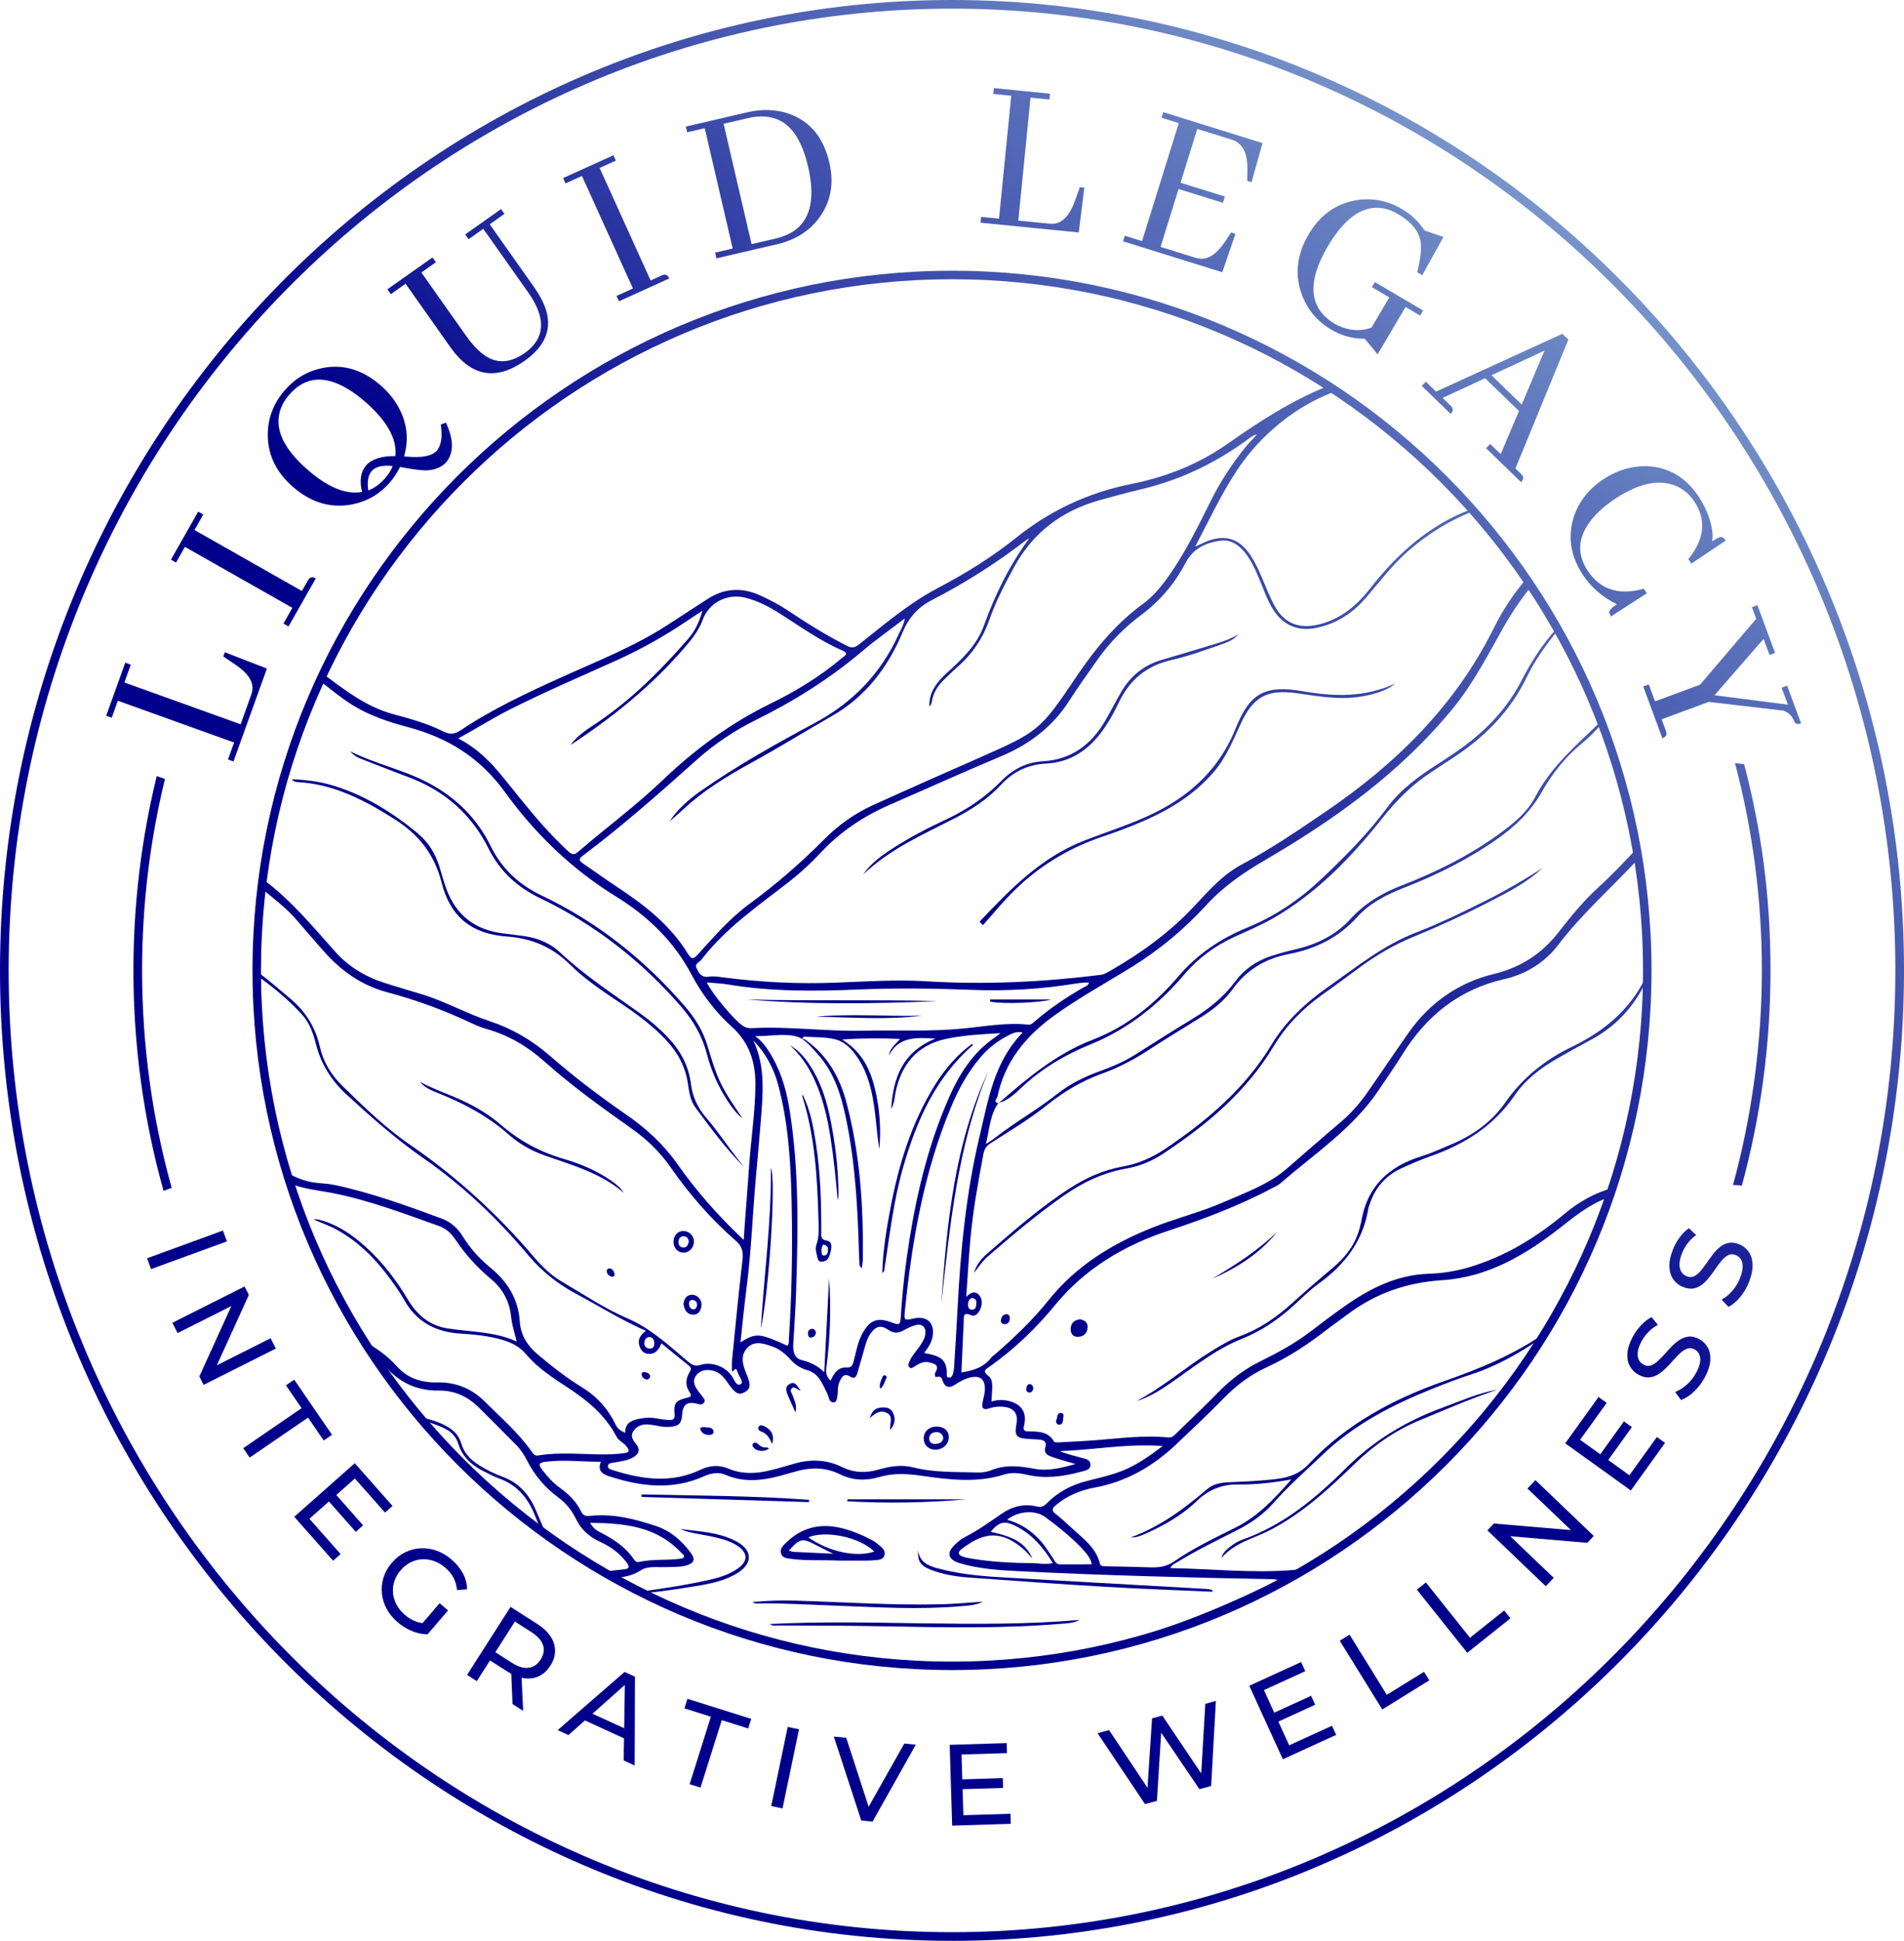
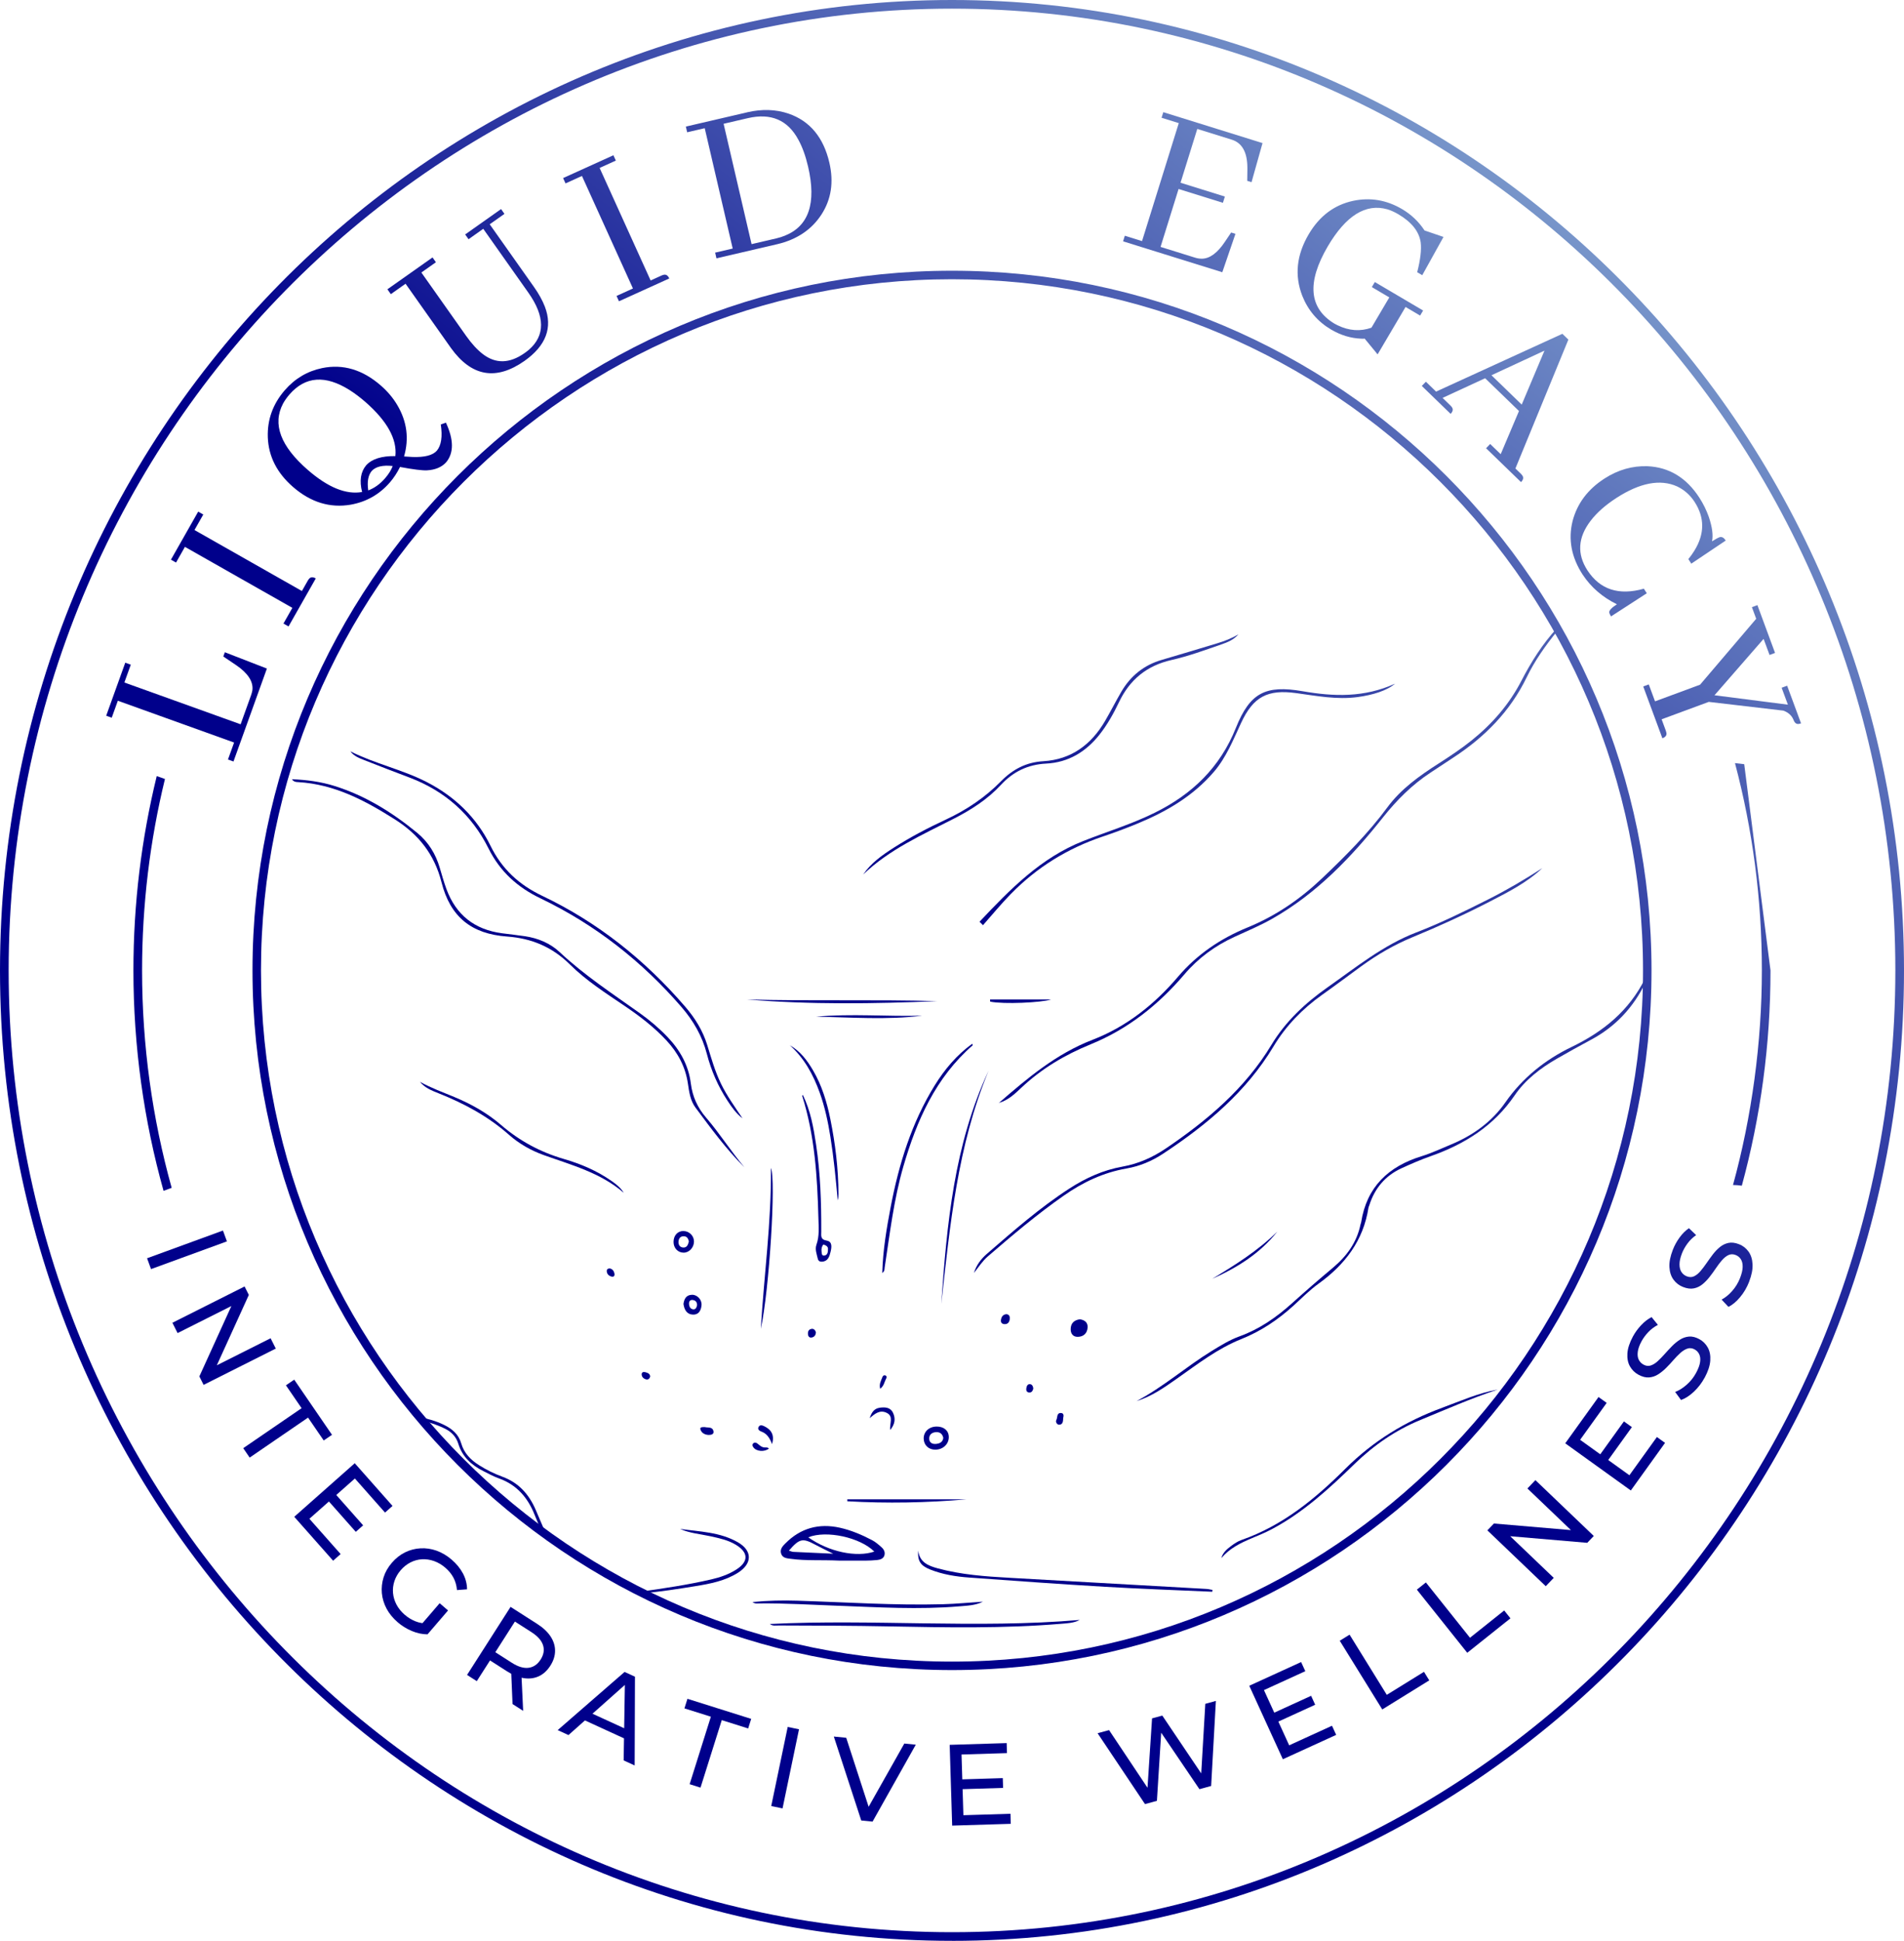
<svg xmlns="http://www.w3.org/2000/svg" xmlns:xlink="http://www.w3.org/1999/xlink" id="Layer_2" data-name="Layer 2" viewBox="0 0 682 695.03">
  <defs>
    <style>
      .cls-1 {
        fill: url(#linear-gradient-61);
      }

      .cls-2 {
        fill: url(#linear-gradient-15);
      }

      .cls-3 {
        fill: url(#linear-gradient-13);
      }

      .cls-4 {
        fill: url(#linear-gradient-28);
      }

      .cls-5 {
        fill: url(#linear-gradient-65);
      }

      .cls-6 {
        fill: url(#linear-gradient-69);
      }

      .cls-7 {
        fill: url(#linear-gradient-53);
      }

      .cls-8 {
        fill: url(#linear-gradient-42);
      }

      .cls-9 {
        fill: url(#linear-gradient-46);
      }

      .cls-10 {
        fill: url(#linear-gradient-70);
      }

      .cls-11 {
        fill: url(#linear-gradient-60);
      }

      .cls-12 {
        fill: url(#linear-gradient-2);
      }

      .cls-13 {
        fill: url(#linear-gradient-64);
      }

      .cls-14 {
        fill: url(#linear-gradient-56);
      }

      .cls-15 {
        fill: url(#linear-gradient-43);
      }

      .cls-16 {
        fill: url(#linear-gradient-25);
      }

      .cls-17 {
        fill: url(#linear-gradient-10);
      }

      .cls-18 {
        fill: url(#linear-gradient-12);
      }

      .cls-19 {
        fill: url(#linear-gradient-40);
      }

      .cls-20 {
        fill: url(#linear-gradient-27);
      }

      .cls-21 {
        fill: url(#linear-gradient-68);
      }

      .cls-22 {
        fill: url(#linear-gradient-37);
      }

      .cls-23 {
        fill: url(#linear-gradient-75);
      }

      .cls-24 {
        fill: url(#linear-gradient-55);
      }

      .cls-25 {
        fill: url(#linear-gradient-39);
      }

      .cls-26 {
        fill: url(#linear-gradient-52);
      }

      .cls-27 {
        fill: url(#linear-gradient-58);
      }

      .cls-28 {
        fill: url(#linear-gradient-47);
      }

      .cls-29 {
        fill: url(#linear-gradient-26);
      }

      .cls-30 {
        fill: url(#linear-gradient-74);
      }

      .cls-31 {
        fill: url(#linear-gradient-72);
      }

      .cls-32 {
        fill: url(#linear-gradient-4);
      }

      .cls-33 {
        fill: url(#linear-gradient-35);
      }

      .cls-34 {
        fill: url(#linear-gradient-30);
      }

      .cls-35 {
        fill: url(#linear-gradient-76);
      }

      .cls-36 {
        fill: url(#linear-gradient-73);
      }

      .cls-37 {
        fill: url(#linear-gradient-71);
      }

      .cls-38 {
        fill: url(#linear-gradient-44);
      }

      .cls-39 {
        fill: url(#linear-gradient-49);
      }

      .cls-40 {
        fill: url(#linear-gradient-3);
      }

      .cls-41 {
        fill: url(#linear-gradient-34);
      }

      .cls-42 {
        fill: url(#linear-gradient-5);
      }

      .cls-43 {
        fill: url(#linear-gradient-38);
      }

      .cls-44 {
        fill: url(#linear-gradient-22);
      }

      .cls-45 {
        fill: url(#linear-gradient-24);
      }

      .cls-46 {
        fill: url(#linear-gradient-54);
      }

      .cls-47 {
        fill: url(#linear-gradient-33);
      }

      .cls-48 {
        fill: url(#linear-gradient-79);
      }

      .cls-49 {
        fill: url(#linear-gradient-78);
      }

      .cls-50 {
        fill: url(#linear-gradient-51);
      }

      .cls-51 {
        fill: url(#linear-gradient-8);
      }

      .cls-52 {
        fill: url(#linear-gradient-66);
      }

      .cls-53 {
        fill: url(#linear-gradient-57);
      }

      .cls-54 {
        fill: url(#linear-gradient-77);
      }

      .cls-55 {
        fill: url(#linear-gradient-14);
      }

      .cls-56 {
        fill: url(#linear-gradient-62);
      }

      .cls-57 {
        fill: url(#linear-gradient-29);
      }

      .cls-58 {
        fill: url(#linear-gradient-20);
      }

      .cls-59 {
        fill: url(#linear-gradient-67);
      }

      .cls-60 {
        fill: url(#linear-gradient-17);
      }

      .cls-61 {
        fill: url(#linear-gradient-50);
      }

      .cls-62 {
        fill: url(#linear-gradient-7);
      }

      .cls-63 {
        fill: url(#linear-gradient-9);
      }

      .cls-64 {
        fill: url(#linear-gradient-59);
      }

      .cls-65 {
        fill: url(#linear-gradient-11);
      }

      .cls-66 {
        fill: url(#linear-gradient-19);
      }

      .cls-67 {
        fill: url(#linear-gradient-6);
      }

      .cls-68 {
        fill: url(#linear-gradient-36);
      }

      .cls-69 {
        fill: url(#linear-gradient-21);
      }

      .cls-70 {
        fill: url(#linear-gradient-45);
      }

      .cls-71 {
        fill: url(#linear-gradient-48);
      }

      .cls-72 {
        fill: url(#linear-gradient-32);
      }

      .cls-73 {
        fill: url(#linear-gradient-41);
      }

      .cls-74 {
        fill: url(#linear-gradient-16);
      }

      .cls-75 {
        fill: url(#linear-gradient);
      }

      .cls-76 {
        fill: url(#linear-gradient-23);
      }

      .cls-77 {
        fill: url(#linear-gradient-31);
      }

      .cls-78 {
        fill: url(#linear-gradient-63);
      }

      .cls-79 {
        fill: url(#linear-gradient-18);
      }
    </style>
    <linearGradient id="linear-gradient" x1="-154.58" y1="532.04" x2="430.06" y2="-208.12" gradientUnits="userSpaceOnUse">
      <stop offset="0" stop-color="#00008b" />
      <stop offset=".5" stop-color="#00008b" />
      <stop offset="1" stop-color="#add8e6" />
    </linearGradient>
    <linearGradient id="linear-gradient-2" x1="-165.38" y1="523.51" x2="419.26" y2="-216.65" xlink:href="#linear-gradient" />
    <linearGradient id="linear-gradient-3" x1="-163.33" y1="525.13" x2="421.31" y2="-215.03" xlink:href="#linear-gradient" />
    <linearGradient id="linear-gradient-4" x1="-160.54" y1="527.33" x2="424.1" y2="-212.83" xlink:href="#linear-gradient" />
    <linearGradient id="linear-gradient-5" x1="-142.5" y1="541.58" x2="442.14" y2="-198.58" xlink:href="#linear-gradient" />
    <linearGradient id="linear-gradient-6" x1="-122.2" y1="557.62" x2="462.44" y2="-182.54" xlink:href="#linear-gradient" />
    <linearGradient id="linear-gradient-7" x1="-61.68" y1="605.42" x2="522.96" y2="-134.74" xlink:href="#linear-gradient" />
    <linearGradient id="linear-gradient-8" x1="-21.59" y1="637.08" x2="563.05" y2="-103.08" xlink:href="#linear-gradient" />
    <linearGradient id="linear-gradient-9" x1="30.55" y1="678.27" x2="615.19" y2="-61.89" xlink:href="#linear-gradient" />
    <linearGradient id="linear-gradient-10" x1="81.99" y1="718.9" x2="666.63" y2="-21.26" xlink:href="#linear-gradient" />
    <linearGradient id="linear-gradient-11" x1="137.22" y1="762.53" x2="721.86" y2="22.37" xlink:href="#linear-gradient" />
    <linearGradient id="linear-gradient-12" x1="184.48" y1="799.86" x2="769.12" y2="59.7" xlink:href="#linear-gradient" />
    <linearGradient id="linear-gradient-13" x1="-59.23" y1="607.36" x2="525.41" y2="-132.8" xlink:href="#linear-gradient" />
    <linearGradient id="linear-gradient-14" x1="-36.09" y1="625.63" x2="548.55" y2="-114.53" xlink:href="#linear-gradient" />
    <linearGradient id="linear-gradient-15" x1="-4.41" y1="650.66" x2="580.23" y2="-89.5" xlink:href="#linear-gradient" />
    <linearGradient id="linear-gradient-16" x1="20.83" y1="670.59" x2="605.47" y2="-69.57" xlink:href="#linear-gradient" />
    <linearGradient id="linear-gradient-17" x1="51.08" y1="694.49" x2="635.72" y2="-45.67" xlink:href="#linear-gradient" />
    <linearGradient id="linear-gradient-18" x1="84.78" y1="721.11" x2="669.42" y2="-19.05" xlink:href="#linear-gradient" />
    <linearGradient id="linear-gradient-19" x1="117.77" y1="747.16" x2="702.41" y2="7" xlink:href="#linear-gradient" />
    <linearGradient id="linear-gradient-20" x1="138.65" y1="763.65" x2="723.29" y2="23.49" xlink:href="#linear-gradient" />
    <linearGradient id="linear-gradient-21" x1="162.91" y1="782.82" x2="747.55" y2="42.66" xlink:href="#linear-gradient" />
    <linearGradient id="linear-gradient-22" x1="179.91" y1="796.25" x2="764.55" y2="56.09" xlink:href="#linear-gradient" />
    <linearGradient id="linear-gradient-23" x1="208.84" y1="819.1" x2="793.48" y2="78.94" xlink:href="#linear-gradient" />
    <linearGradient id="linear-gradient-24" x1="242.94" y1="846.03" x2="827.58" y2="105.87" xlink:href="#linear-gradient" />
    <linearGradient id="linear-gradient-25" x1="264.88" y1="863.36" x2="849.52" y2="123.2" xlink:href="#linear-gradient" />
    <linearGradient id="linear-gradient-26" x1="276.46" y1="872.51" x2="861.1" y2="132.35" xlink:href="#linear-gradient" />
    <linearGradient id="linear-gradient-27" x1="284.06" y1="878.52" x2="868.7" y2="138.36" xlink:href="#linear-gradient" />
    <linearGradient id="linear-gradient-28" x1="288.69" y1="882.17" x2="873.33" y2="142.01" xlink:href="#linear-gradient" />
    <linearGradient id="linear-gradient-29" x1="289.46" y1="882.78" x2="874.1" y2="142.62" xlink:href="#linear-gradient" />
    <linearGradient id="linear-gradient-30" x1="286.31" y1="880.29" x2="870.95" y2="140.13" xlink:href="#linear-gradient" />
    <linearGradient id="linear-gradient-31" x1="279.74" y1="875.1" x2="864.38" y2="134.94" xlink:href="#linear-gradient" />
    <linearGradient id="linear-gradient-32" x1="60.84" y1="702.2" x2="645.48" y2="-37.96" xlink:href="#linear-gradient" />
    <linearGradient id="linear-gradient-33" x1="62.07" y1="703.17" x2="646.71" y2="-36.99" xlink:href="#linear-gradient" />
    <linearGradient id="linear-gradient-34" x1="94.21" y1="728.55" x2="300.75" y2="467.07" xlink:href="#linear-gradient" />
    <linearGradient id="linear-gradient-35" x1="62.73" y1="703.69" x2="647.37" y2="-36.47" xlink:href="#linear-gradient" />
    <linearGradient id="linear-gradient-36" x1="45.54" y1="690.11" x2="630.18" y2="-50.05" xlink:href="#linear-gradient" />
    <linearGradient id="linear-gradient-37" x1="83.53" y1="720.12" x2="668.17" y2="-20.04" xlink:href="#linear-gradient" />
    <linearGradient id="linear-gradient-38" x1="44.98" y1="689.67" x2="629.62" y2="-50.49" xlink:href="#linear-gradient" />
    <linearGradient id="linear-gradient-39" x1="116" y1="745.77" x2="700.64" y2="5.61" xlink:href="#linear-gradient" />
    <linearGradient id="linear-gradient-40" x1="94.22" y1="728.56" x2="678.86" y2="-11.6" xlink:href="#linear-gradient" />
    <linearGradient id="linear-gradient-41" x1="145.45" y1="769.03" x2="730.09" y2="28.87" xlink:href="#linear-gradient" />
    <linearGradient id="linear-gradient-42" x1="133.41" y1="759.52" x2="718.05" y2="19.36" xlink:href="#linear-gradient" />
    <linearGradient id="linear-gradient-43" x1="196.69" y1="809.5" x2="781.33" y2="69.34" xlink:href="#linear-gradient" />
    <linearGradient id="linear-gradient-44" x1="151.19" y1="773.56" x2="735.83" y2="33.4" xlink:href="#linear-gradient" />
    <linearGradient id="linear-gradient-45" x1="175.03" y1="792.4" x2="759.67" y2="52.24" xlink:href="#linear-gradient" />
    <linearGradient id="linear-gradient-46" x1="162.78" y1="782.72" x2="747.42" y2="42.56" xlink:href="#linear-gradient" />
    <linearGradient id="linear-gradient-47" x1="150.78" y1="773.24" x2="735.42" y2="33.08" xlink:href="#linear-gradient" />
    <linearGradient id="linear-gradient-48" x1="-34.35" y1="627.01" x2="550.29" y2="-113.15" xlink:href="#linear-gradient" />
    <linearGradient id="linear-gradient-49" x1="-34.82" y1="626.64" x2="549.82" y2="-113.52" xlink:href="#linear-gradient" />
    <linearGradient id="linear-gradient-50" x1="135.87" y1="761.46" x2="720.51" y2="21.3" xlink:href="#linear-gradient" />
    <linearGradient id="linear-gradient-51" x1="168.33" y1="787.1" x2="752.97" y2="46.94" xlink:href="#linear-gradient" />
    <linearGradient id="linear-gradient-52" x1="190.46" y1="804.58" x2="775.1" y2="64.42" xlink:href="#linear-gradient" />
    <linearGradient id="linear-gradient-53" x1="152.24" y1="774.39" x2="736.88" y2="34.23" xlink:href="#linear-gradient" />
    <linearGradient id="linear-gradient-54" x1="108.6" y1="739.92" x2="693.24" y2="-.24" xlink:href="#linear-gradient" />
    <linearGradient id="linear-gradient-55" x1="102.79" y1="735.33" x2="687.43" y2="-4.83" xlink:href="#linear-gradient" />
    <linearGradient id="linear-gradient-56" x1="143" y1="767.1" x2="727.64" y2="26.94" xlink:href="#linear-gradient" />
    <linearGradient id="linear-gradient-57" x1="-4.97" y1="650.21" x2="579.67" y2="-89.95" xlink:href="#linear-gradient" />
    <linearGradient id="linear-gradient-58" x1="48.9" y1="692.76" x2="633.54" y2="-47.4" xlink:href="#linear-gradient" />
    <linearGradient id="linear-gradient-59" x1="61.84" y1="702.99" x2="646.48" y2="-37.17" xlink:href="#linear-gradient" />
    <linearGradient id="linear-gradient-60" x1="38.21" y1="684.32" x2="622.85" y2="-55.84" xlink:href="#linear-gradient" />
    <linearGradient id="linear-gradient-61" x1="87.47" y1="723.23" x2="672.11" y2="-16.93" xlink:href="#linear-gradient" />
    <linearGradient id="linear-gradient-62" x1="66.66" y1="706.79" x2="651.3" y2="-33.37" xlink:href="#linear-gradient" />
    <linearGradient id="linear-gradient-63" x1="56.9" y1="699.09" x2="641.54" y2="-41.07" xlink:href="#linear-gradient" />
    <linearGradient id="linear-gradient-64" x1="93.09" y1="727.67" x2="677.73" y2="-12.49" xlink:href="#linear-gradient" />
    <linearGradient id="linear-gradient-65" x1="63.86" y1="704.58" x2="648.5" y2="-35.58" xlink:href="#linear-gradient" />
    <linearGradient id="linear-gradient-66" x1="138.79" y1="763.77" x2="723.43" y2="23.61" xlink:href="#linear-gradient" />
    <linearGradient id="linear-gradient-67" x1="123.76" y1="751.89" x2="708.4" y2="11.73" xlink:href="#linear-gradient" />
    <linearGradient id="linear-gradient-68" x1="100.11" y1="733.21" x2="684.75" y2="-6.95" xlink:href="#linear-gradient" />
    <linearGradient id="linear-gradient-69" x1="100.68" y1="733.66" x2="685.32" y2="-6.5" xlink:href="#linear-gradient" />
    <linearGradient id="linear-gradient-70" x1="86.94" y1="722.81" x2="671.58" y2="-17.35" xlink:href="#linear-gradient" />
    <linearGradient id="linear-gradient-71" x1="101.57" y1="734.37" x2="686.21" y2="-5.79" xlink:href="#linear-gradient" />
    <linearGradient id="linear-gradient-72" x1="117.13" y1="746.66" x2="701.77" y2="6.5" xlink:href="#linear-gradient" />
    <linearGradient id="linear-gradient-73" x1="238.24" y1="842.32" x2="822.88" y2="102.16" xlink:href="#linear-gradient" />
    <linearGradient id="linear-gradient-74" x1="101.49" y1="734.31" x2="686.13" y2="-5.85" xlink:href="#linear-gradient" />
    <linearGradient id="linear-gradient-75" x1="41.8" y1="687.15" x2="626.44" y2="-53.01" xlink:href="#linear-gradient" />
    <linearGradient id="linear-gradient-76" x1="50.55" y1="694.07" x2="635.19" y2="-46.09" xlink:href="#linear-gradient" />
    <linearGradient id="linear-gradient-77" x1="81.02" y1="718.13" x2="665.66" y2="-22.03" xlink:href="#linear-gradient" />
    <linearGradient id="linear-gradient-78" x1="68.21" y1="708.01" x2="652.85" y2="-32.15" xlink:href="#linear-gradient" />
    <linearGradient id="linear-gradient-79" x1="60.84" y1="702.2" x2="645.48" y2="-37.96" xlink:href="#linear-gradient" />
  </defs>
  <g id="Layer_1-2" data-name="Layer 1">
    <g>
      <g>
        <g>
          <g>
            <path class="cls-75" d="M83.63,272.7l-1.97-.71,2.19-6.08-41.64-14.97-2.19,6.08-1.98-.71,6.83-18.99,1.98.71-2.3,6.38,41.64,14.97,3.74-10.41c.2-.56.36-1.16.48-1.8.36-3.07-1.57-6.06-5.79-8.95l-4.63-3.12.55-1.52,15.06,5.84-11.97,33.28Z" />
            <path class="cls-12" d="M103.36,224.34l-1.83-1.04,3.19-5.62-38.48-21.84-3.19,5.62-1.82-1.04,9.76-17.2,1.82,1.04-3.15,5.55,38.48,21.84,2.11-3.72c.13-.23.29-.45.47-.66.57-.67,1.36-.71,2.39-.13l-9.76,17.2Z" />
            <path class="cls-40" d="M115.42,131.81c7.45-1.51,14.42.55,20.93,6.2,2.48,2.15,4.48,4.53,6,7.13,3.43,5.83,4.22,11.93,2.38,18.32,1.42.09,2.43.15,3.05.19,4.36.15,7.26-.61,8.71-2.27,1.58-1.91,2.05-5.03,1.4-9.37l1.84-.65c2.83,6.1,2.86,10.83.08,14.19-1.59,1.75-3.89,2.72-6.89,2.89-1.64.08-4.85-.32-9.64-1.21-1.04,2.1-2.24,3.93-3.62,5.52-3.74,4.31-8.4,6.96-13.98,7.97-7.46,1.29-14.37-.82-20.71-6.33-5.77-5.01-8.78-10.94-9.04-17.79-.21-6.32,1.81-11.94,6.08-16.86,3.64-4.19,8.1-6.83,13.41-7.93ZM141.62,163.33c.64-6.07-2.92-12.52-10.69-19.34-1.91-1.66-3.8-3.09-5.68-4.29-8.7-5.49-15.9-4.97-21.58,1.58-.88,1.02-1.65,2.1-2.29,3.25-3.87,7.33-.91,15.25,8.88,23.76,7.23,6.28,13.71,8.92,19.44,7.9-1.01-4.01-.52-7.19,1.45-9.55,2.05-2.28,5.54-3.38,10.47-3.31ZM140.67,166.89c-3.58-.4-6.09.2-7.54,1.79-1.27,1.54-1.68,3.86-1.23,6.95,2.23-.84,4.25-2.3,6.04-4.37,1.24-1.42,2.15-2.88,2.73-4.37Z" />
            <path class="cls-32" d="M138.77,103.6l16.16-11.41,1.21,1.72-5.21,3.68,15.98,22.62c2.02,2.86,4.04,5.06,6.05,6.6,4.61,3.53,9.59,3.41,14.96-.38.53-.37,1.04-.77,1.54-1.18,5.86-5.13,5.79-11.96-.24-20.49l-16.12-22.82-5.27,3.73-1.21-1.71,12.86-9.09,1.21,1.72-5.28,3.73,15.84,22.42c1.74,2.46,3.05,4.83,3.93,7.11,2.84,7.48.4,13.95-7.34,19.42-10.19,7.13-18.96,5.58-26.31-4.64l-16.26-23.02-5.28,3.73-1.21-1.72Z" />
            <path class="cls-42" d="M221.71,107.89l-.87-1.91,5.88-2.67-18.27-40.3-5.88,2.67-.87-1.91,18.02-8.17.87,1.91-5.81,2.63,18.27,40.3,3.9-1.77c.24-.11.5-.2.77-.26.85-.21,1.52.23,2.01,1.31l-18.02,8.17Z" />
            <path class="cls-67" d="M267.6,40.22c5.35-1.24,10.33-1.08,14.95.5,7.58,2.66,12.42,8.5,14.52,17.51,1.62,6.97.68,13.16-2.81,18.56-3.54,5.46-8.85,9.02-15.92,10.67l-21.71,5.05-.47-2.04,6.29-1.46-10.02-43.1-6.29,1.46-.47-2.04,21.94-5.1ZM259.19,44.33l10.02,43.1,8.89-2.07c1.05-.24,2.05-.56,3.01-.95,8.6-3.43,11.38-11.68,8.34-24.74-.89-3.83-2.05-7.04-3.48-9.63-3.8-7.08-9.84-9.65-18.13-7.72l-8.65,2.01Z" />
-             <path class="cls-62" d="M351.2,79.76l.21-2.09,6.43.64,4.38-44.03-6.43-.64.21-2.09,20.09,2-.21,2.09-6.75-.67-4.38,44.03,11.01,1.09c.59.06,1.21.07,1.86.02,3.07-.4,5.49-3,7.27-7.8l1.9-5.25,1.61.16-2,16.03-35.19-3.5Z" />
            <path class="cls-51" d="M446.75,64.76l.05-3.96c.01-.22.01-.5,0-.84-.04-5.48-1.91-8.8-5.61-9.95l-12.33-3.84-6,19.27,15.88,4.95-.7,2.24-15.88-4.95-6.46,20.74,12.34,3.84c.87.27,1.74.4,2.59.38,2.79-.09,5.51-2.12,8.15-6.09l2.21-3.29,1.54.48-4.71,13.75-35.54-11.07.62-2,6.17,1.92,13.16-42.25-6.17-1.92.63-2,35.54,11.07-3.94,14-1.54-.48Z" />
            <path class="cls-63" d="M509.75,111.2l-1.07,1.81-5.22-3.08-10.01,16.97-4.64-5.64c-.34.05-.75.06-1.23.02-3.73-.14-7.34-1.23-10.81-3.28-4.78-2.82-8.22-6.84-10.31-12.08-2.82-7.29-2.05-14.64,2.33-22.06,3.83-6.49,9.11-10.47,15.85-11.93,6.15-1.31,12-.33,17.57,2.95,3.29,1.94,5.97,4.49,8.05,7.65l6.79,2.32-7.61,13.7-1.81-1.07c1.16-4.51,1.57-8.07,1.25-10.7-.58-3.9-3.25-7.26-8.03-10.07-1.3-.77-2.61-1.35-3.93-1.76-7.72-2.18-14.83,2.25-21.33,13.29-7.56,12.92-6.75,22.14,2.43,27.68.37.22.75.41,1.15.59,4.09,1.97,8.11,2.25,12.07.84l6.4-10.85-6.26-3.69,1.07-1.81,17.32,10.21Z" />
            <path class="cls-17" d="M532.31,160.51l1.46-1.51,3.77,3.65,6.55-15.46-12.12-11.74-15.25,7.04,2.84,2.75c.19.19.37.39.52.62.5.71.35,1.5-.48,2.35l-10.32-10,1.46-1.51,3.65,3.54,45.24-20.7,2.15,2.08-18.97,46.15,1.97,1.91c.19.19.37.39.52.62.5.71.35,1.5-.48,2.35l-12.53-12.14ZM553.22,125.57l-18.99,8.81,10.84,10.51,8.15-19.32Z" />
            <path class="cls-65" d="M566.89,205.77c-4.04-6.24-5.23-12.64-3.59-19.22,1.65-6.26,5.44-11.31,11.36-15.14,4.88-3.16,10.04-4.64,15.49-4.45,7.75.37,13.93,4.13,18.55,11.27,1.4,2.17,2.53,4.46,3.38,6.86,1.24,3.69,1.62,6.61,1.16,8.77,1.22-.79,2.15-1.29,2.78-1.51.78-.18,1.49.22,2.13,1.22l-12.34,8.28-1.05-1.63c.79-.96,1.51-1.97,2.17-3.04,3.69-5.98,3.71-11.8.06-17.45-1.61-2.48-3.71-4.33-6.29-5.55-6.04-2.69-13.29-1.31-21.74,4.16-3.93,2.55-7.01,5.27-9.23,8.19-4.55,5.95-4.92,11.87-1.11,17.74,4.52,6.89,11.25,9.07,20.2,6.55l1.05,1.63-12.81,8.29c-.35-.54-.56-1.02-.63-1.42-.08-.72.83-1.69,2.73-2.92-5.18-2.55-9.26-6.09-12.26-10.63Z" />
            <path class="cls-18" d="M588.61,245.83l1.97-.73,2.24,6.06,16.13-5.96,20.11-23.61-1.54-4.16,1.97-.73,6.32,17.12-1.97.73-2.13-5.76-17.59,20.19,26.29,3.37-2.24-6.06,1.97-.73,4.98,13.48c-.25.09-.51.16-.79.2-.86.15-1.5-.34-1.91-1.45-.63-1.55-1.84-2.65-3.63-3.31l-26.72-3.13-16.89,6.24,1.51,4.09c.09.25.16.51.21.79.15.86-.34,1.5-1.45,1.91l-6.86-18.56Z" />
          </g>
          <g>
            <path class="cls-3" d="M52.68,450.6l27.18-9.93,1.42,3.88-27.18,9.93-1.42-3.88Z" />
            <path class="cls-55" d="M61.75,473.7l25.86-13,1.52,3.03-12.64,27.78-.8-1.59,21.24-10.67,1.86,3.69-25.86,13-1.52-3.03,12.64-27.78.8,1.59-21.24,10.67-1.86-3.69Z" />
            <path class="cls-2" d="M87.12,518.61l20.91-14.32-5.61-8.19,2.97-2.03,13.53,19.75-2.97,2.03-5.61-8.19-20.91,14.32-2.31-3.38Z" />
            <path class="cls-74" d="M110.83,543.9l11.18,12.63-2.69,2.38-13.92-15.73,21.67-19.18,13.53,15.29-2.69,2.38-10.79-12.2-16.28,14.41ZM120.21,535.1l9.86,11.14-2.63,2.33-9.86-11.14,2.63-2.33Z" />
            <path class="cls-60" d="M142.42,580.92c-1.69-1.46-3.01-3.07-3.96-4.85-.94-1.77-1.5-3.62-1.68-5.53-.17-1.91.03-3.8.61-5.66.58-1.86,1.57-3.61,2.98-5.24,1.4-1.63,2.98-2.87,4.73-3.73,1.75-.86,3.59-1.34,5.52-1.44,1.93-.11,3.84.17,5.74.84,1.9.67,3.7,1.74,5.42,3.21,1.73,1.49,3.08,3.14,4.04,4.94.96,1.8,1.45,3.7,1.48,5.69l-3.61.27c-.15-1.65-.57-3.13-1.27-4.45-.71-1.32-1.68-2.5-2.91-3.56-1.26-1.08-2.6-1.87-4.04-2.38s-2.87-.72-4.3-.64c-1.43.08-2.8.45-4.12,1.12s-2.5,1.6-3.54,2.82c-1.02,1.19-1.77,2.49-2.23,3.89-.46,1.4-.63,2.82-.5,4.26.13,1.44.55,2.82,1.25,4.16.71,1.33,1.69,2.54,2.94,3.62,1.17,1.01,2.45,1.79,3.84,2.35,1.39.56,2.91.81,4.57.74l-.26,3.92c-1.88-.01-3.74-.41-5.6-1.19-1.86-.78-3.56-1.83-5.11-3.16ZM150.47,582.28l7.01-8.15,3.01,2.59-7.36,8.56-2.66-2.99Z" />
            <path class="cls-79" d="M167.29,599.82l15.59-24.38,9.51,6.08c2.14,1.37,3.74,2.87,4.82,4.51,1.08,1.64,1.62,3.36,1.61,5.15,0,1.8-.57,3.58-1.7,5.34-1.13,1.76-2.5,3.02-4.12,3.77-1.62.74-3.4.97-5.34.68-1.94-.29-3.98-1.12-6.11-2.49l-7.59-4.86,2.59-.6-5.77,9.02-3.48-2.23ZM176.32,593.38l-.47-2.71,7.49,4.79c2.23,1.43,4.23,2.02,5.99,1.8,1.77-.23,3.21-1.22,4.32-2.96,1.11-1.74,1.4-3.46.86-5.14-.54-1.69-1.93-3.24-4.15-4.67l-7.49-4.79,2.68-.74-9.22,14.42ZM183.59,610.25l-.54-12.81,3.73,2.38.61,12.85-3.8-2.43Z" />
            <path class="cls-66" d="M199.75,619.58l23.97-20.84,3.72,1.71-.11,31.78-3.94-1.81.46-29.08,1.5.69-21.73,19.32-3.87-1.78ZM207.84,615.33l2.39-2.54,14.81,6.79-.29,3.51-16.91-7.76Z" />
            <path class="cls-58" d="M247.02,638.94l7.61-24.17-9.47-2.98,1.08-3.43,22.83,7.19-1.08,3.43-9.46-2.98-7.61,24.17-3.9-1.23Z" />
            <path class="cls-69" d="M276.25,646.77l5.9-28.33,4.05.84-5.9,28.33-4.05-.84Z" />
            <path class="cls-44" d="M308.49,651.93l-9.82-30.05,4.44.44,9.01,27.73-2.55-.25,14.35-25.42,4.11.41-15.48,27.55-4.07-.4Z" />
            <path class="cls-76" d="M345.08,650.05l16.86-.52.11,3.6-20.99.64-.89-28.92,20.41-.63.11,3.59-16.28.5.67,21.73ZM344.31,637.22l14.88-.46.11,3.51-14.88.46-.11-3.51Z" />
            <path class="cls-45" d="M410.12,646.05l-16.97-25.36,4.11-1.12,15.62,23.42-2.07.57,1.85-28.19,3.67-1,15.74,23.38-1.99.55,1.65-28.14,3.79-1.04-1.7,30.46-4.19,1.15-14.67-21.66,1.08-.29-1.64,26.12-4.27,1.17Z" />
            <path class="cls-16" d="M461.77,625.02l15.34-7.01,1.5,3.27-19.1,8.73-12.03-26.32,18.57-8.49,1.5,3.27-14.81,6.77,9.04,19.78ZM456.09,613.48l13.54-6.19,1.46,3.2-13.54,6.19-1.46-3.2Z" />
            <path class="cls-29" d="M495.12,612.18l-15.23-24.61,3.52-2.18,13.33,21.55,13.32-8.24,1.89,3.06-16.84,10.42Z" />
            <path class="cls-20" d="M525.56,591.89l-18.05-22.62,3.23-2.58,15.8,19.81,12.25-9.77,2.24,2.81-15.48,12.35Z" />
            <path class="cls-4" d="M553.68,568.04l-20.91-20,2.34-2.45,30.41,2.6-1.23,1.28-17.18-16.43,2.86-2.99,20.91,20-2.34,2.45-30.41-2.6,1.23-1.28,17.18,16.43-2.86,2.99Z" />
            <path class="cls-57" d="M583.64,528.3l9.85-13.69,2.92,2.1-12.26,17.05-23.49-16.89,11.92-16.58,2.92,2.1-9.51,13.22,17.65,12.69ZM572.99,521.1l8.69-12.08,2.85,2.05-8.69,12.08-2.85-2.05Z" />
            <path class="cls-34" d="M610.6,493.34c-1.05,1.94-2.35,3.63-3.9,5.08-1.55,1.45-3.08,2.42-4.57,2.93l-2.11-2.88c1.37-.51,2.75-1.36,4.12-2.57,1.37-1.2,2.5-2.61,3.38-4.24.8-1.48,1.28-2.77,1.44-3.88.16-1.1.06-2.03-.3-2.79-.36-.76-.91-1.34-1.66-1.75-.87-.47-1.73-.57-2.57-.29s-1.67.79-2.49,1.52c-.82.73-1.65,1.58-2.48,2.54-.83.96-1.71,1.9-2.64,2.83-.92.93-1.89,1.7-2.89,2.34s-2.08,1-3.25,1.09c-1.16.09-2.42-.23-3.78-.96-1.31-.71-2.33-1.71-3.06-3-.73-1.29-1.03-2.83-.92-4.64.12-1.8.78-3.82,1.98-6.05.8-1.48,1.79-2.84,2.97-4.08,1.17-1.24,2.41-2.2,3.72-2.87l2.26,2.78c-1.32.7-2.47,1.56-3.45,2.6-.98,1.04-1.78,2.12-2.4,3.26-.78,1.43-1.23,2.7-1.36,3.82-.14,1.12-.02,2.05.36,2.81.38.75.94,1.33,1.69,1.74.9.49,1.77.59,2.61.31.84-.28,1.67-.79,2.47-1.53.81-.74,1.63-1.58,2.48-2.54.85-.95,1.72-1.89,2.64-2.83s1.87-1.72,2.87-2.35c1-.63,2.08-1,3.23-1.1,1.15-.1,2.39.21,3.72.93,1.28.7,2.29,1.7,3.01,3,.72,1.3,1.02,2.86.89,4.69-.13,1.83-.8,3.86-2,6.09Z" />
            <path class="cls-77" d="M626.53,459.01c-.8,2.05-1.88,3.9-3.24,5.52-1.36,1.63-2.75,2.79-4.18,3.47l-2.45-2.6c1.3-.68,2.56-1.69,3.77-3.06,1.21-1.36,2.15-2.9,2.83-4.62.61-1.57.93-2.91.95-4.02.02-1.12-.19-2.03-.64-2.74-.45-.71-1.07-1.22-1.87-1.53-.92-.36-1.79-.35-2.59.03-.8.38-1.56.99-2.28,1.81s-1.44,1.77-2.15,2.82c-.71,1.06-1.46,2.1-2.27,3.13-.8,1.03-1.66,1.93-2.58,2.68-.92.75-1.94,1.25-3.09,1.48s-2.43.07-3.87-.49c-1.39-.54-2.52-1.41-3.4-2.59-.88-1.19-1.38-2.68-1.49-4.49-.11-1.8.3-3.89,1.22-6.25.61-1.57,1.42-3.04,2.43-4.42,1.01-1.38,2.12-2.48,3.34-3.31l2.58,2.47c-1.22.86-2.26,1.86-3.1,3.01-.85,1.15-1.51,2.33-1.98,3.53-.59,1.52-.89,2.84-.88,3.96s.24,2.04.71,2.74c.47.7,1.1,1.21,1.89,1.52.95.37,1.82.37,2.63-.02.8-.38,1.55-.99,2.26-1.82.71-.83,1.43-1.77,2.15-2.82.72-1.05,1.48-2.09,2.26-3.13.79-1.04,1.64-1.93,2.56-2.68.92-.75,1.94-1.25,3.07-1.49,1.13-.24,2.4-.08,3.81.47,1.36.53,2.48,1.4,3.36,2.6.88,1.2,1.36,2.72,1.46,4.54.1,1.83-.31,3.92-1.23,6.29Z" />
          </g>
        </g>
        <path class="cls-72" d="M341,695.03C152.97,695.03,0,539.14,0,347.52S152.97,0,341,0s341,155.9,341,347.52-152.97,347.52-341,347.52ZM341,3.1C154.68,3.1,3.1,157.61,3.1,347.52s151.58,344.42,337.9,344.42,337.9-154.51,337.9-344.42S527.32,3.1,341,3.1Z" />
-         <path class="cls-47" d="M624.77,273.67l-3.31-.39c6.28,23.71,9.63,48.6,9.63,74.25s-3.6,52.36-10.34,76.83c1.05,0,2.11.1,3.16.25,6.7-24.58,10.27-50.42,10.27-77.08s-3.27-50.25-9.43-73.86ZM59.08,278.96l-2.94-1.03c-5.46,22.32-8.35,45.62-8.35,69.6,0,27.33,3.76,53.8,10.79,78.92l2.91-1.07c-6.9-24.78-10.6-50.89-10.6-77.84,0-23.61,2.83-46.57,8.19-68.56Z" />
+         <path class="cls-47" d="M624.77,273.67l-3.31-.39c6.28,23.71,9.63,48.6,9.63,74.25s-3.6,52.36-10.34,76.83c1.05,0,2.11.1,3.16.25,6.7-24.58,10.27-50.42,10.27-77.08ZM59.08,278.96l-2.94-1.03c-5.46,22.32-8.35,45.62-8.35,69.6,0,27.33,3.76,53.8,10.79,78.92l2.91-1.07c-6.9-24.78-10.6-50.89-10.6-77.84,0-23.61,2.83-46.57,8.19-68.56Z" />
      </g>
      <g>
        <path class="cls-41" d="M357.65,395.03l-.02-.03s-.01.02-.02.04c.03,0,.04.02.07.02,0,0-.01-.02-.03-.03Z" />
-         <path class="cls-33" d="M466.53,561.13c-.91.51-1.8.99-2.89,1.08-14.74,1.26-29.42-.39-44.48-.66.7-1.3,1.71-1.63,2.54-2.14,6.86-4.21,14.09-7.73,21.27-11.36,4.95-2.5,9.47-5.61,13.14-9.78,5.52-6.27,11.79-11.75,17.82-17.49,11.23-10.7,24.73-17.65,38.95-23.37,4.65-1.87,9.33-3.68,14.1-5.22,9.35-3.03,17.68-7.87,25.66-13.36.34-.54.68-1.08,1.01-1.62-11.15,7.79-23.51,12.92-36.31,17.38-18.32,6.38-35.22,15.47-48.68,29.82-4.88,5.2-11.04,5.23-17.21,5.79-3.96.35-7.94.44-11.91.65-2.61.14-5.17.74-7.15,2.43-8.28,7.08-16.95,13.49-27.33,17.28,2.09.11,3.9-.72,5.67-1.52,6.5-2.94,12.71-6.46,17.85-11.43,4.29-4.15,9.13-6.11,15.06-6.02,6.15.09,12.27-.61,18.91-1.78-6.04,6.9-11.92,13.18-19.83,17.15-7.53,3.78-15.19,7.39-22.1,12.17-3.03,2.09-5.85,2.26-9.1,2.14-5.11-.19-10.22-.23-15.33-.37-.88-.02-1.89.23-2.25-1.12-1.53-5.92-6.44-9.15-10.53-13.02-1.72-1.62-3.5-3.19-5.35-4.66-1.49-1.18-1.19-1.97.12-3.07,4.03-3.38,8.71-5.37,13.8-6.29,11.49-2.08,21.07-7.68,29.42-15.59,5.84-5.53,11.69-11.07,17.32-16.81,4.44-4.53,9.45-8.16,15.18-10.79,7.71-3.54,14.69-8.2,21.37-13.38,2.39-1.86,4.9-3.57,7.31-5.39,10.11-7.63,21.33-11.53,34.12-12.34,16.36-1.05,30.02-9.22,42.61-19.13,5.37-4.23,10.68-8.43,17.19-10.59.37-1.08.74-2.17,1.1-3.27-6.31,1.71-11.94,4.85-17.06,9.12-10.26,8.58-21.5,15.47-34.43,19.28-4.65,1.37-9.45,2.14-14.27,2.29-11.6.37-21.34,5.35-30.5,11.84-3.94,2.79-7.8,5.69-11.63,8.64-5.66,4.36-11.89,7.74-18.26,10.88-5.75,2.84-10.75,6.63-15.23,11.24-4.95,5.09-10.15,9.94-15.23,14.9-.7.68-1.34,1.24-2.45,1.13-8.54-.84-17.02.25-25.51.94-4.62.38-9.26.58-13.89.83-.54.03-1.41.02-1.58-.29-2.12-3.71-5.72-3.58-9.23-3.65-1.5-.03-1.92-.45-1.53-2.05,1.14-4.66-.83-7.71-5.46-8.85-2.04-.5-4.07-.45-6.2.19.11-1.93.24-3.61.28-5.28.03-1.46-.23-3.03-1.38-3.9-2.39-1.81-.85-2.38.66-3.46,8.68-6.19,16.35-13.5,23.1-21.74,10.85-13.26,24.94-21.61,40.95-26.86,12.53-4.11,24.79-8.77,36.47-14.91,1.17-.62,2.45-1.14,3.43-1.99,12.11-10.52,25.74-19.45,34.95-33.02,3.03-4.47,6.1-8.91,8.96-13.48,8.58-13.7,20.3-22.98,36.3-26.62,7.81-1.78,14.47-5.93,19.31-12.28,8.54-11.21,19.14-20.47,28.65-30.76-.19-1.2-.38-2.4-.6-3.6-4.45,4.64-8.82,9.36-13.59,13.69-5.34,4.85-9.91,10.44-14.33,16.12-5.97,7.67-13.49,12.63-23.08,14.96-12.67,3.08-22.94,10.15-30.51,20.86-5.03,7.11-9.86,14.35-14.85,21.5-2.77,3.98-5.96,7.62-9.66,10.75-6.51,5.5-12.9,11.13-19.35,16.7-6.51,5.62-14.7,8.49-22.49,11.91-8.24,3.62-17.03,5.76-25.37,9.07-14.5,5.75-27.56,13.74-37.49,26.18-5.57,6.97-12.03,13.11-18.74,18.98-.57.5-1.26.9-1.71,1.49-2.61,3.42-6.32,4.63-10.69,5.28.18-3.81.35-7.65.53-11.49.1-2.18.17-4.35.31-6.53.11-1.6-.54-3.82,2.68-2.47,1.59.67,2.75-.9,3.34-2.4.71-1.79.66-3.66-.73-5.05-1.28-1.29-2.76-.75-4.39.91.52-7.33.88-14.01,1.48-20.67.93-10.28,2.78-20.43,4.69-30.58.34-1.79,1.08-2.88,2.71-3.91,6.79-4.31,13.7-8.47,19.99-13.5,6.06-4.84,12.59-8.75,19.87-11.35,6.01-2.15,11.55-5.15,16.89-8.62,6.11-3.97,12.35-7.75,18.54-11.59,4.38-2.72,8.33-5.92,11.38-10.14,4.96-6.87,11.72-10.83,19.98-12.42,9.55-1.84,17.87-5.89,24.51-13.26,4.59-5.1,10.67-8.12,16.97-10.58,11.77-4.6,22.99-10.19,33.35-17.5,6.36-4.48,11.82-9.72,15.69-16.54,3.82-6.72,8.5-12.73,14.56-17.64,2.6-2.11,4.91-4.54,7.11-7.05-.11-.28-.22-.57-.32-.85-8.58,8.4-17.85,16.14-23.58,27.13-3.02,5.8-8.19,9.85-13.46,13.65-10.68,7.68-22.37,13.42-34.59,18.15-6.88,2.67-13.06,6.38-18.11,11.89-5.29,5.78-11.99,9.1-19.56,10.85-3.04.7-6.06,1.51-9.02,2.49-5.15,1.72-9.51,4.7-12.76,9.09-4.13,5.59-9.39,9.8-15.28,13.37-6.8,4.12-13.52,8.37-20.22,12.64-4.1,2.61-8.52,4.51-13.07,6.15-5.38,1.94-10.52,4.44-14.98,7.97-7.21,5.72-15.27,10.2-22.49,15.88-.87.68-1.83,1.24-3.23,2.19,1.28-5.37,1.46-10.4,4.41-14.63-1.93-.47-.43-1.69-.29-2.34,2.59-12.35,9.93-21.44,19.9-28.71,9.04-6.59,18.88-11.93,28.37-17.82,9.89-6.15,18.73-13.51,26.57-22.08,6.01-6.57,13.12-11.5,20.82-15.99,25.31-14.75,48.95-31.67,67.68-54.67,7.3-8.96,12.47-19.19,18.11-29.14,2.89-5.09,6.19-9.86,9.8-14.42-.59-.88-1.17-1.76-1.77-2.63-4.6,5.34-8.48,11.22-11.62,17.55-13.83,27.89-35.15,48.78-60.54,66.02-9.71,6.59-19.38,13.21-29.78,18.73-6.69,3.56-11.74,9.25-16.83,14.72-9.07,9.75-19.71,17.38-31.23,23.9-.82.46-1.65.81-2.63.94-20.72,2.59-41.48,3.54-62.35,2.28-10.69-.64-21.4.06-32.09.48-13.67.54-27.26-.12-40.81-1.9-1.68-.22-3.44-.47-5.09-.22-2.5.37-3.33-1.22-4.22-2.91-.94-1.79.92-2.19,1.63-3.12,8.74-11.46,20.56-19.46,31.73-28.2,4.03-3.15,7.77-6.67,11.27-10.4,6.92-7.38,15.13-12.83,24.35-16.86,13.43-5.88,26.82-11.87,40.33-17.58,10.06-4.26,18.27-10.55,24.19-19.83,3.15-4.95,6.62-9.7,9.98-14.51,4.38-6.27,9.71-11.65,15.82-16.2,6.74-5.03,11.99-11.3,15.87-18.68,2.68-5.1,7.17-7.13,12.39-7.85,3.55-.49,6.4,1.33,8.63,4.03,2.63,3.18,4.18,6.95,5.74,10.71,1.38,3.32,2.56,6.73,4.48,9.8,3.59,5.76,8.91,8.04,15.54,6.68,7.15-1.46,12.95-5.22,17.66-10.67,5.01-5.8,9.57-11.98,15.44-17.03,7.02-6.04,14.69-10.89,23.28-14.15-.2-.23-.41-.46-.61-.69-4.78,1.66-9.24,3.98-13.52,6.73-9.21,5.91-16.68,13.62-23.39,22.18-4.73,6.03-10.49,10.63-18.14,12.45-7.03,1.68-12.34-.51-15.75-6.84-1.7-3.15-3.01-6.53-4.41-9.83-1.15-2.71-2.37-5.37-3.95-7.85-4.1-6.39-9.37-8.02-16.36-5.07-1.04.44-2.05.95-3.67,1.71,1.82-3.53,3.39-6.56,4.95-9.59,4.95-9.6,9.93-19.14,17.41-27.16,8.02-8.59,17.32-15.03,28.2-19.03-.93-.62-1.87-1.24-2.81-1.85-13.04,5.2-24.69,12.71-36.07,20.73-10.44,7.36-22.18,11.96-34.61,14.45-15.38,3.08-29.02,9.48-41.23,19.27-8.73,7-18.25,12.84-28.16,18.07-10.28,5.42-19.07,12.99-28.13,20.14-1.53,1.21-2.6,1.29-4.25.46-7.37-3.72-14.34-8.09-21.2-12.67-3.08-2.06-6.36-3.75-9.71-5.3-6.52-3.03-12.84-2.77-18.93,1.14-4.94,3.17-9.84,6.4-14.77,9.58-11.91,7.68-25.09,12.81-37.92,18.63-12.33,5.59-24.59,11.31-35.87,18.88-2.12,1.42-3.88,1.58-6.19.41-5.69-2.86-11.83-4.56-17.95-6.2-9.6-2.58-17.21-8.56-24.98-14.3-.07-.05-.11-.1-.17-.15-.41.87-.82,1.75-1.23,2.63.33.14.69.37,1.13.71,3.44,2.66,6.81,5.42,10.51,7.75,6.26,3.93,13.17,6.18,20.22,8.06,14.1,3.76,25.67,10.96,34.39,23.01,10.85,15,23.95,27.74,39.86,37.54,11.36,6.99,20.78,16.01,27.13,28.03,3.73,7.06,8.62,13.42,14.55,18.79,6.2,5.61,8.37,12.64,8.33,20.62-.06,9.96-1.64,19.8-2.3,29.72-.46,6.88-1.03,13.76-1.54,20.64-.12,1.59-.21,3.18-.35,5.24-9.1-8.57-16.95-17.5-23.83-27.27-4.97-7.06-11.24-12.78-18.31-17.65-9.44-6.51-18.57-13.42-27.21-20.96-6.43-5.61-13.6-9.81-21.74-12.5-8.17-2.69-15.73-6.99-23.98-9.53-4.61-1.42-9.25-2.73-13.84-4.22-6.79-2.2-12.73-5.81-17.5-11.18-8.13-9.14-15.95-18.59-25.88-25.91-.15,1.11-.28,2.22-.41,3.34,4.41,3.7,8.75,6.93,12.33,11.04,3.3,3.79,6.54,7.61,9.87,11.38,6.21,7.04,13.56,12.3,22.78,14.75,10.45,2.78,20.56,6.5,30.34,11.13,1.71.81,3.48,1.53,5.29,2.04,7.8,2.21,14.59,6.18,20.62,11.56,9.84,8.78,20.52,16.47,31.28,24.07,5.38,3.8,10.13,8.34,13.88,13.73,6.8,9.77,14.53,18.68,23.5,26.5,2.15,1.88,2.71,3.86,2.38,6.69-1.39,11.94-2.55,23.91-3.74,35.87-.14,1.38-.02,2.78-.02,4.35.76-.49,1.42-1.87,1.92-.09.44,1.58,2.45,3.77,1.18,4.52-1.58.93-2.32-1.72-3.24-3.01-2.37-3.34-7.07-5.15-11.07-3.91-2,.62-3.08.05-4.62-1.24-6.82-5.72-13.24-11.83-21.76-15.48-8.12-3.48-15.59-8.53-23.26-13.02-3.95-2.31-7.23-5.49-10.19-8.98-13.01-15.31-27.71-28.73-44.3-40.11-8.92-6.12-16.68-13.7-24.4-21.25-3.91-3.83-6.72-8.54-7.92-13.91-1.6-7.17-5.3-12.81-10.9-17.46-3.79-3.15-7.48-6.41-11.45-9.33-.08-.06-.16-.11-.24-.17,0,.49.02.98.02,1.47,5.8,4.13,11.27,8.65,16.1,13.91,2.79,3.03,4.1,6.79,5.08,10.65,1.82,7.2,5.57,13.17,11.03,18.17,8.8,8.06,17.7,15.94,27.54,22.78,14.06,9.76,26.41,21.51,37.42,34.62,4.82,5.74,10.51,10.32,17.11,13.83,8.26,4.4,16.18,9.43,25.11,13.33-2.12,1.6-3.11,3.27-2.27,5.61.52,1.45,1.48,2.48,3.04,2.62,2.6.23,3.87-1.48,4.79-3.76,3.26,2.67,6.38,5.27,9.57,7.79.97.77,1.27,1.27.52,2.5-1.41,2.31-1.65,4.82-.02,7.22.82,1.2.58,1.63-.9,1.99-4.19,1.02-4.86,1.95-4.45,6.01.18,1.73-.79,1.99-2,1.94-1.51-.07-3.02-.29-4.5-.56-2.18-.4-4.33-.28-6.48.19-2.66.59-4.83,1.63-4.7,4.97-1.65-.64-2.81-1.54-3.49-2.98-2.72-5.68-6.7-10.08-12.15-13.41-5.64-3.45-10.86-7.56-15.92-11.86-3.69-3.14-5.92-6.92-6.23-11.67-.53-8.14-4.47-14.28-10.6-19.3-3.91-3.2-7.25-6.93-9.9-11.25-1.8-2.93-4.33-5.1-7.5-6.27-12.42-4.58-24.87-9.12-37.85-11.92-2.12-.46-4.31-.63-6.47-.81-4.09-.35-7.72-1.82-11.19-3.71.39,1.3.8,2.59,1.22,3.89,4.93,2.04,10.29,2.44,15.53,3.49,13,2.59,25.41,7.33,37.88,11.76,2.47.88,4.38,2.64,5.82,4.81,3.54,5.32,7.76,9.99,12.68,14.09,4.16,3.47,6.68,7.93,7.25,13.39.31,2.92,1.16,5.71,2.04,9.07-8.15-3.7-16.64-3.39-24.85-4.71-6.49-1.04-10.91-4.91-14.16-10.36-4.19-7.03-9.11-13.46-15.24-18.96-4.49-4.03-9.32-7.42-15.15-9.21-.63-.19-1.27-.38-1.91-.51-.35-.07-.73-.01-1.54-.01,3.08,1.34,5.85,2.3,8.39,3.7,9.1,5,15.77,12.55,21.55,20.99.91,1.33,1.78,2.68,2.56,4.09,4.4,7.93,11.3,11.58,20.18,12.13,5,.31,10,.79,14.85,2.19,3.4.98,6.3,2.4,8.74,5.28,4.17,4.94,9.68,8.47,15.05,11.99,7.04,4.62,13.31,9.84,17.3,17.49.76,1.46,2.72,2.16,3.73,3.66.85,1.26.97,1.91-.84,2.17-2.73.39-5.46.51-8.21.49-7.56-.08-15.14-.86-22.68.36-1.15.19-1.7-.34-2.29-1.19-4.81-6.88-11.15-12.35-17.04-18.21-4.6-4.58-10.36-6.89-16.95-6.75-5.57.12-10.51-1.42-14.31-5.65-3.5-3.9-7.59-6.8-12.02-9.14,1.19,1.88,2.39,3.75,3.63,5.59,1.68,1.24,3.25,2.6,4.71,4.15,5.15,5.47,11.18,8.07,18.66,7.97,5.53-.07,10.32,2.15,14.26,6.07,4.5,4.47,8.99,8.95,13.44,13.47,1.6,1.63,2.83,3.54,3.87,5.58,2.67,5.23,6.38,9.61,11.09,13.11,2.73,2.02,4.84,4.54,6.3,7.56,1.86,3.84,4.72,6.54,8.58,8.3,3.84,1.75,7.22,4.12,9.75,7.59,1.02,1.39.93,2.14-.93,2.33-2.62.28-5.25.57-7.87.86,1.36.8,2.74,1.57,4.12,2.34,3.3-.4,6.59-.79,9.63-2.82,2.45-1.64,5.89-1.05,8.91-1.17,2.36-.09,4.74.07,7.07-.49,3.19-.78,3.79-2.22,1.86-4.76-3.2-4.23-7.04-7.66-12.18-9.4-7.77-2.62-15.64-4.6-23.94-3.68-1.6.18-2.46-.33-3.12-1.7-1.69-3.51-4.43-6.1-7.53-8.36-2.47-1.8-4.5-4.01-6.34-6.46-1.4-1.87-1.34-2.55,1.2-2.87,6.54-.83,13.03.02,19.81,0-1.27,3.17.47,4.38,2.9,5.17,11.36,3.72,22.7,5.11,34.07.01,2.46-1.1,5.09-1.63,7.72-.49,6.45,2.79,12.96,2.09,19.48.35,2.29-.61,4.55-1.32,6.84-1.89,5.03-1.24,9.93-1,14.66,1.34,4.56,2.26,9.34,2.38,14.12.96,5.03-1.49,9.9-1.18,15.09-.44,9.8,1.4,19.75,2.66,29.55-.44,2.72-.86,5.41-.55,8.13.08,6.54,1.5,12.98.68,19.33-1.06,1.43-.39,3.61-.6,3.46-2.69-.15-1.95-2.25-2.03-3.74-2.46-2.4-.69-4.84-1.24-7.23-2.25,12.07-.41,23.98-2.77,36.86-1.83-5.59,4.28-10.78,7.79-16.84,9.74-3.33,1.07-6.74,1.9-10.13,2.74-5.65,1.39-10.62,4.02-14.68,8.18-1.11,1.14-2.15,1.3-3.51.98-4.63-1.09-8.8.03-12.65,2.69-4.28,2.96-8.5,6-13.18,8.35-1.16.58-2.19,1.5-3.17,2.39-3.4,3.06-2.91,5.58,1.5,6.9,7.13,2.13,14.53,2.52,21.91,2.89,30.08,1.5,60.18,2.26,90.29,2.84.34,0,.67.09,1.88.26-28.19,14.06-57.02,24.43-86.97,29.02,45.97-5.51,88.08-23.53,122.85-50.57-8.76,6.12-17.91,11.68-27.25,16.94ZM348.14,464.85c1.12.12,1.71.73,1.59,1.69-.11.95.02,2.27-1.3,2.47-1.12.17-1.71-.64-1.68-1.76.04-1.06.23-2.07,1.39-2.4ZM203.48,304.81c-6.28-5.8-11.83-12.26-17.18-18.9-2.02-2.51-4.05-5.01-6.07-7.51-4.43-5.47-9.28-10.47-16.11-13.95,6.55-3.55,12.49-7.37,18.82-10.54,12.36-6.18,25.05-11.64,37.64-17.31,8.73-3.93,17.07-8.58,25.02-13.93,1.8-1.21,3.62-2.39,5.99-3.96-1.14,4.16-2.7,7.33-5.1,10.08-9.8,11.24-20.24,21.76-32.72,30.1-3.51,2.34-7.11,4.64-9.41,7.91,15.02-9.86,29.15-21.22,41.07-35.13,2.54-2.96,4.9-5.98,6.27-9.71,2.24-6.09,8.63-9.46,15.02-7.97,4.67,1.09,8.83,3.33,12.84,5.88,7.26,4.62,14.27,9.67,22.22,13.11,2.5,1.08.74,1.86-.18,2.64-7.78,6.58-16.43,11.87-25.54,16.32-14.44,7.06-27.18,16.44-38.74,27.49-9.6,9.18-20.3,17.04-30.33,25.7-1.5,1.29-2.32.77-3.51-.33ZM246.39,341.54c-6.32-10.37-15.69-17.55-25.64-24.11-4.03-2.66-7.93-5.51-11.92-8.22-1.32-.89-1.68-1.56-.19-2.68,14.15-10.67,27.45-22.35,40.63-34.18,6.52-5.85,13.78-10.74,21.6-14.59,13.74-6.77,26.56-14.87,38.26-24.78,4.69-3.97,9.73-7.5,14.94-11.49-.32,2.34-1.42,3.97-2.2,5.69-6.35,14.04-16.39,24.41-30.04,31.74-13.9,7.47-27.71,15.18-40.68,24.24-4.49,3.13-8.56,6.77-11.31,11,1.48-1.31,3.36-2.91,5.17-4.58,7.15-6.61,15.36-11.62,23.86-16.28,9.86-5.41,19.43-11.35,29.2-16.94,11.91-6.81,19.98-17.32,25.2-29.86,2.21-5.31,5.55-9.05,10.57-11.63,11.9-6.12,23.14-13.29,33.74-21.45.35-.27.76-.46,1.14-.69-7.08,9.61-12.25,20.08-16.25,31.19-2.53,7.03-7.74,12.03-13.1,16.86-3.61,3.26-6.56,6.83-6.5,12.13.85-.52.84-1.38.99-2.14.6-2.89,2.08-5.26,4.18-7.27,1.71-1.64,3.38-3.32,5.16-4.88,5.24-4.61,8.94-10.22,11.23-16.8,2.25-6.45,5.42-12.46,8.66-18.47,6.78-12.59,17.17-20.41,30.77-24.23,4.92-1.38,9.86-2.7,14.82-3.88,14.31-3.4,27.25-9.64,38.99-18.43.74-.55,1.52-1.04,2.61-1.24-1.4,1.52-2.89,2.98-4.19,4.59-4.77,5.91-8.9,12.23-12.31,19.03-4.62,9.22-9.1,18.52-15.08,26.99-2.64,3.73-5.5,7.29-9.2,9.99-9.8,7.14-17.31,16.28-24.02,26.26-12.92,19.23-13.57,19.61-34.91,29.02-12.63,5.57-25.26,11.14-37.83,16.86-6.6,3-12.47,7.17-17.58,12.33-8.28,8.36-17.16,16.04-26.64,22.99-7.11,5.21-12.76,11.81-18.62,18.24-1.53,1.68-2.24,1.74-3.5-.33ZM232.72,482.96c-1.28-.07-2.07-.97-1.93-2.25.12-1.07.84-2.04,2.02-1.89,1.13.15,1.59,1.17,1.57,2.53-.06.84-.55,1.67-1.66,1.61ZM244.11,556.16c.41.44,1.27.86.76,1.59-.24.35-.99.42-1.52.49-4.79.59-9.66.03-14.41,1.11-.89.2-1.44-.28-1.89-.94-3.03-4.45-7.34-7.28-12.03-9.66-1.23-.63-2.5-1.32-3.63-3.4,12.47.09,23.93,1.3,32.72,10.81ZM350.88,406.88c-4.81,20.24-6.83,40.83-7.88,61.56-.36,7.08-.82,14.16-1.26,21.24-.04.66-.13,1.32-.3,1.95-.23.82-.55,1.82-1.59,1.68-1.04-.14-.64-1.14-.69-1.85-.27-4.42-1.97-5.9-8.14-6.93,1.34-1.79,2.56-3.55,2.99-5.74.95-4.95-1.85-7.71-6.79-6.61-3.33.74-3.45.73-3.08-2.89,2.54-25.02,6.79-49.66,16.6-73.02,2.64-6.3,5.91-12.27,10.36-17.52,2.85-3.37,6.26-6.04,10.19-8.01,1.42-.71,2.88-1.48,5.04-.99-10.27,10.49-12.33,24.04-15.44,37.15ZM296.99,457.63c-.57,11.05-1.14,22.1-1.75,33.77-2.57-2.51-5.22-3.63-8.21-4.38-2.5-.63-3.02-3.14-2.89-5.58.35-6.34.82-12.67,1.02-19.01.71-21.97,1.13-43.94-2.46-65.75-1.2-7.26-3.38-14.16-7.43-20.39-1.13-1.75-2.37-3.42-4.76-5.25,5.44.08,10.29-1.07,14.82.15,3.02.82,5.29,3.8,7.52,6.25,6.03,6.64,8.48,14.88,10.24,23.37,3.26,15.73,4.13,31.71,4.58,47.72.04,1.51.13,3.03.23,4.54.02.23.27.44.75,1.19.19-1.45.4-2.4.41-3.35.25-18.9-.99-37.66-5.85-56.02-2.42-9.15-6.84-17-14.76-22.56-.31-.21-.74-.24-1.12-.36.18-.25.37-.49.55-.74,3.65.25,7.38.1,10.91.87,3.95.86,6.64,3.91,8.77,7.23,3.6,5.64,4.94,12.04,5.78,18.55.58,4.55.91,9.13,1.62,13.68.66-7.12.19-14.17-1.44-21.16-1.68-7.2-4.59-13.62-11.89-18.14,7.35-.51,13.8-.5,20.77-.21-1.68,2.02-3.64,3.3-4.01,5.91,3.56-6.81,9.65-6.44,16.69-6.03-11.7,4.76-15.15,13.87-15.87,25.23,1.18-2.15,1.19-4.05,1.55-5.85,2.01-10.04,7.68-16.94,17.77-19.19,6.42-1.43,13.1-1.74,19.89-2.14-1.17.86-2.34,1.71-3.5,2.58-6.94,5.24-11.39,12.34-14.84,20.13-7.19,16.2-11.41,33.25-14.23,50.69-1.5,9.26-2.59,18.56-3.17,27.93-.2,3.27-.44,3.34-3.35,2.25-5.01-1.87-7.7-.88-10.33,3.81-1.74,3.1-2.3,6.59-3.2,9.97-.38,1.4-.65,2.52-2.7,2.4-2.94-.17-4.42,2.11-5.58,4.7-1.46-1.42-1.78-2.74-1.53-4.62,1.41-10.67,1.73-21.41.98-32.17ZM265.96,367.27c-3.07-2.09-10.87-11.36-12.8-15.45,2.68.25,5.2.33,7.66.74,15.31,2.56,30.74,2.46,46.16,1.81,13.73-.58,27.45-.42,41.16.11,12.54.49,24.97-.24,37.33-2.28,1.02-.17,2.07-.24,3.1-.33.46-.04.93,0,1.49,0-.28,1.21-1.33,1.38-2.07,1.81-6.17,3.54-12.04,7.51-17.43,12.16-.63.55-1.21,1.2-2.2,1.1-7.9-.83-15.64.64-23.45,1.4-11.88,1.15-23.83.5-35.75.77-13.35.31-26.65-1.65-40-.9-1.16.07-2.21-.25-3.2-.93ZM265.23,480.7c.73-6.6,1.34-13.01,2.17-19.4,1.67-12.78,2.13-25.66,3.25-38.49.59-6.79,1.25-13.58,1.78-20.37.79-10.08,1.94-20.2-2.6-29.88,4.38,4.56,7.29,9.89,8.9,15.9,3.75,14.01,4.54,28.38,4.84,42.79.34,16.1.04,32.2-.99,48.28-.05.82.16,1.72-.54,2.41-10.01-4.59-11.29-4.69-16.81-1.23ZM385.31,524.28c-4.88,1.32-9.78,2.66-14.73,1.72-5.31-1.01-10.43-1.59-15.61.54-1.53.63-3.34.82-5.01.77-7.64-.25-15.32.1-22.87-1.83-4.1-1.05-8.28-.39-12.34.78-4.44,1.28-8.82,1.23-13.01-.84-5.66-2.8-11.44-2.95-17.4-1.22-2.91.85-5.81,1.71-8.75,2.41-4.97,1.19-9.88,1.36-14.76-.71-3.3-1.4-6.72-1.1-9.92.43-10.3,4.92-20.63,3.49-30.98.28-.87-.27-2.2-.51-2.17-1.52.03-1.31,1.51-1.18,2.45-1.37,2.31-.47,4.7-.64,6.77-1.94,1.84-1.16,2.42-2.57.99-4.47-1.14-1.51-2.49-2.95-.93-5.03,1.5-2.01,3.52-2.37,5.8-2.11,2.34.26,4.63,1.02,7.03.81,3.36-.29,4.27-1.19,4.48-4.57.21-3.32,1.81-4.58,5.05-3.78,1.06.26,2.09.71,2.81-.37.69-1.04-.4-1.7-.85-2.46-.33-.56-.87-1.01-1.23-1.55-1.12-1.68-2.28-3.45-.92-5.47,1.38-2.04,3.49-2.44,5.8-2.01,2.64.49,4.23,2.33,5.65,4.41,2.65,3.87,3.96,4.57,6.12,3.35,2.12-1.2,2.27-2.63.5-6.76-1.33-3.12-2.12-6.39.38-9.06,2.62-2.79,6-1.56,9.05-.49,2.54.89,4.59,2.62,6.39,4.61,1.69,1.86,3.59,3.16,6.11,3.86,4.11,1.14,5.41,4.98,7.1,8.34.29.58.4,1.26.64,1.88.29.75.76,1.35,1.66,1.29,1.01-.07,1.05-.89,1.22-1.64.43-1.93.02-3.99.93-5.85.8-1.65,1.57-3.14,3.8-1.71,1.59,1.02,2.21-.1,2.59-1.42.95-3.27,1.86-6.55,2.81-9.82.42-1.46.93-2.88,1.82-4.14,1.93-2.74,3.72-3.22,6.45-1.36,1.81,1.23,3.42,1.26,5.27.25,1.32-.73,2.68-1.44,4.12-1.88,2.71-.83,4.25.62,3.77,3.41-.3,1.73-1.31,3.12-2.29,4.52-1.14,1.62-2.55,3.07-3.29,4.94-.27.67-.81,1.44-.13,2.11.73.72,1.47.02,2.03-.35,1.56-1.02,3.24-1.85,5.06-1.39,1.65.42,4.02.83,2.26,3.63-.32.51-.16,1.79.36,1.64,2.25-.67,2.02,1.24,2.65,2.26,1.09,1.75,2.52,1.43,3.91.54,1.93-1.23,3.87-2.38,6.17-2.77,2.93-.5,4.54.78,4.66,3.75.07,1.73-.41,3.37-.77,5.03-.43,1.99-.18,3.27,2.41,2.38,1.8-.61,3.72-.76,5.62-.47,3.26.51,4.68,2.57,4.08,5.81-.84,4.55-.19,5.38,4.39,5.64,1.13.06,2.27.14,3.4.2,1.85.11,3.18.53,2.49,2.92-.62,2.15,1.1,2.85,2.61,3.37,2.74.94,5.54,1.68,8.31,2.51ZM369.61,559.78c-7.29-.05-14.56-.44-21.77-1.65-1.02-.17-2.06-.36-3.03-.71-1.63-.57-1.86-1.55-.44-2.63,6.95-5.34,13.24-7.49,21.71-.48,1.36,1.13,2.51,2.51,3.75,3.78-2.51-5.36-6.26-7.63-14.98-9.53,2.97-3.56,4.83-4.06,8.68-2.21,6,2.89,10.09,7.69,13.6,13.42-2.7.61-5.11.02-7.52,0ZM379.7,560.23c-1.31.01-1.73-.97-2.29-1.82-1.87-2.84-3.64-5.76-6.14-8.13-2.92-2.78-6.26-4.85-10.51-6.02,3.74-3.13,10.04-3.72,13.76-.91,4.97,3.75,9.91,7.6,14.06,12.31,1.18,1.34,2.16,2.82,2.5,4.55-3.88,0-7.63-.02-11.39.01Z" />
        <path class="cls-68" d="M179.89,528.8c-2.93-1.06-5.73-2.47-8.38-4.15-2.98-1.89-5.3-4.3-6.3-7.75-.95-3.27-3.23-5.19-6.16-6.63-2.87-1.41-5.87-2.23-8.92-2.81.36.42.71.85,1.07,1.27,2.92.7,5.76,1.64,8.5,3.06,2.21,1.14,3.75,2.91,4.48,5.27,1.44,4.69,4.74,7.63,8.94,9.75,1.86.94,3.7,1.94,5.65,2.64,6.34,2.28,10.27,6.87,12.7,12.95.85,2.13,1.74,4.24,2.73,6.3.58.42,1.15.84,1.73,1.26-1.45-3.07-2.73-6.23-4.08-9.35-2.41-5.54-6.12-9.69-11.96-11.8Z" />
        <path class="cls-22" d="M362.13,320.09c9.29-9.51,20.31-16.3,32.92-20.53,4.12-1.38,8.2-2.91,12.22-4.56,10.43-4.29,20.02-9.84,27.5-18.55,4.46-5.19,6.94-11.45,9.77-17.53,4.38-9.4,9.43-12.11,19.73-10.71,7.3.99,14.56,2.42,22.01,1.42,5.38-.72,10.57-2.3,13.38-4.79-11.04,5.02-21.94,4.62-33.03,2.7-13.33-2.31-18.9.52-23.95,13.13-5.68,14.18-15.67,23.77-29.08,30.39-8.26,4.08-17.04,6.74-25.57,10.11-15.28,6.03-26.28,17.39-37.18,28.92.42.41.83.82,1.25,1.23,3.33-3.76,6.52-7.65,10.03-11.24Z" />
        <path class="cls-43" d="M374.75,273.45c7.91-.39,14.2-4.19,19.09-10.38,2.83-3.59,5.05-7.57,7-11.66,3.86-8.08,10.01-13.06,18.75-15.04,6.09-1.38,11.97-3.54,17.86-5.58,2.3-.79,4.55-1.72,6.15-3.64-2.42,1.45-4.97,2.43-7.6,3.22-6.61,1.99-13.2,4.01-19.83,5.93-6.42,1.86-11.22,5.75-14.55,11.47-2,3.43-3.79,6.99-5.79,10.41-4.95,8.47-12.12,13.82-22.08,14.41-6.19.36-11,2.91-15.21,7.2-5.7,5.79-12.34,10.25-19.71,13.69-6.43,3-12.73,6.28-18.71,10.11-4.11,2.63-8.11,5.44-10.94,9.58,9.37-8.98,21.06-14.16,32.38-19.94,6.28-3.21,12.17-6.97,16.99-12.17,4.4-4.75,9.65-7.29,16.22-7.61Z" />
        <path class="cls-25" d="M390.61,374c13.37-5.44,24.34-14.15,33.61-25.04,5.02-5.9,11.04-10.29,18.03-13.49,4.56-2.09,9.2-4.04,13.55-6.51,15.91-9.05,28.31-22.06,39.55-36.21,4.95-6.23,10.43-11.72,17.07-16.08,2.77-1.82,5.53-3.65,8.3-5.47,11.14-7.3,20.21-16.46,26.1-28.59,2.9-5.98,6.73-11.4,10.92-16.56.13-.16.28-.32.42-.48-.13-.23-.26-.47-.39-.7-5.36,5.83-9.35,12.22-12.82,18.93-4.39,8.49-10.49,15.47-17.9,21.41-3.78,3.03-7.8,5.68-11.86,8.29-6.8,4.36-13.38,9.03-18.24,15.62-6.9,9.34-15.06,17.5-23.44,25.46-7.84,7.45-16.61,13.45-26.64,17.55-9.7,3.97-18.08,9.61-24.97,17.71-8.38,9.85-18.45,17.87-30.59,22.54-12.98,5-23.25,13.69-33.49,22.57,3.23-.91,5.62-3.16,7.93-5.35,7.27-6.87,15.66-11.85,24.87-15.6Z" />
        <path class="cls-19" d="M357.81,394.94c-.06.02-.12.04-.19.06,0,0,.01.01.02.02.01.02.03.03.03.03.05-.04.09-.08.14-.12Z" />
        <path class="cls-73" d="M403.54,418.44c4.72-.81,9.09-2.66,13.07-5.29,15.62-10.31,29.77-22.1,39.58-38.44,4.43-7.37,10.37-13.48,17.42-18.48,4.71-3.34,9.33-6.8,14-10.21,5.76-4.2,11.9-7.75,18.49-10.46,9.36-3.86,18.56-8.07,27.56-12.71,6.63-3.42,13.29-6.8,18.8-11.97-6.22,4.01-12.55,7.75-19.15,11.08-8.54,4.3-17.1,8.53-26.02,11.96-11.83,4.55-21.55,12.47-31.76,19.65-8.02,5.64-15.05,12.21-20.1,20.57-9.44,15.65-22.92,27.04-37.77,37.1-4.77,3.23-9.91,5.53-15.58,6.54-6.91,1.23-13.14,4.04-19.01,7.84-10.61,6.87-20.07,15.17-29.59,23.42-2.11,1.83-3.77,4.05-4.63,6.82,1.62-2,2.99-4.2,4.95-5.9,8.81-7.61,17.7-15.13,27.26-21.81,6.83-4.78,14.19-8.27,22.48-9.7Z" />
        <path class="cls-8" d="M358.54,472.63c-.16.9.3,1.49,1.2,1.56,1.13.09,1.78-.62,1.92-1.65.12-.85.03-1.74-1.09-1.92-1.31.07-1.84.91-2.03,2.01Z" />
        <path class="cls-15" d="M589.83,349.78c-.22.25-.47.42-.59.66-5.67,11.48-14.93,19-26.28,24.48-9.51,4.59-17.59,11.04-23.72,19.82-4.9,7.02-11.62,11.85-19.49,15.12-3.49,1.45-6.94,3.07-10.54,4.19-11.89,3.67-19.66,10.98-21.65,23.66-.04.28-.19.54-.24.82-1.33,6.41-4.94,11.34-9.89,15.48-5.01,4.19-9.94,8.48-14.8,12.85-5.55,4.98-11.56,9.14-18.63,11.7-3.57,1.29-6.8,3.3-10.03,5.28-9.18,5.64-17.3,12.88-26.87,17.91,5.36-1.65,9.83-4.8,14.31-7.94,7.44-5.22,14.64-10.85,23.16-14.25,7.07-2.82,13.2-6.94,18.78-12.02,2.94-2.68,5.76-5.55,8.97-7.86,9.47-6.82,16.03-15.43,17.86-27.2.04-.28.19-.53.28-.8,1.92-6.11,5.72-10.63,11.55-13.31,3.43-1.58,6.92-3.08,10.48-4.34,12.17-4.29,22.58-10.81,30.04-21.75,3.81-5.59,9.23-9.75,15.12-13.14,4.02-2.31,8.07-4.57,12.16-6.75,8.85-4.7,15.29-11.65,19.63-20.61.14-.29.41-.59.55-.93,0-.25,0-.5,0-.75-.04-.1-.1-.19-.17-.3Z" />
        <path class="cls-38" d="M383.51,475.99c-.01,1.58.81,2.78,2.56,2.75,2.09-.05,3.36-1.29,3.5-3.34.13-1.82-1.07-2.69-2.73-2.95-2.14.26-3.32,1.47-3.33,3.55Z" />
        <path class="cls-70" d="M457.51,441.06c-6.89,6.81-15.01,11.9-23.27,16.88,8.92-3.97,17.08-9.06,23.27-16.88Z" />
        <path class="cls-9" d="M378.37,508.53c-.38.66.27,1.71,1,1.68,1.51-.06,1.37-1.42,1.47-2.45.25-.87.14-1.72-.81-1.75-1.64-.04-1.16,1.65-1.66,2.52Z" />
        <path class="cls-28" d="M368.87,495.68c-.92-.03-1.16.86-1.26,1.59-.1.7.19,1.34,1.02,1.4.94.07,1.28-.6,1.49-1.4-.08-.79-.39-1.56-1.25-1.59Z" />
        <path class="cls-71" d="M104.57,279.05c.7,1.03,1.53.99,2.23,1.03,12.95.75,23.89,6.55,34.56,13.3,8.56,5.42,14.23,12.51,16.78,22.55,3.14,12.41,10.7,18.53,23.47,19.45,8.87.64,16.25,3.79,22.52,10,5.88,5.83,12.85,10.27,19.67,14.89,5.42,3.67,10.6,7.64,15.06,12.48,4.02,4.36,6.67,9.35,7.54,15.28.44,2.99.86,6.12,2.71,8.6,5.52,7.41,10.98,14.9,17.55,21.4-4.88-5.75-8.86-12.13-13.74-17.79-3.09-3.58-4.89-7.58-5.47-12.22-.82-6.55-3.88-11.99-8.39-16.7-3.03-3.16-6.35-5.97-9.9-8.5-9.79-6.97-19.85-13.56-28.67-21.83-3.43-3.22-7.78-5.02-12.48-5.72-2.71-.4-5.44-.69-8.17-1.05-9.83-1.3-16.53-6.55-19.95-15.88-.91-2.48-1.63-5.04-2.38-7.58-1.45-4.96-4.08-9.21-8.04-12.47-8.91-7.33-18.6-13.36-29.7-16.83-4.86-1.52-9.88-2.18-15.2-2.41Z" />
        <path class="cls-39" d="M146.73,278.47c12.69,4.82,22.25,13.31,28.26,25.38,4.15,8.33,10.41,13.93,18.63,17.87,19.55,9.39,36.27,22.5,50.46,38.88,4.29,4.96,7.45,10.42,9.11,16.8,1.56,5.99,4,11.62,7.41,16.8,1.52,2.31,3.1,4.59,5.36,6.29-2.72-4.06-5.58-8.02-7.72-12.42-2.16-4.45-3.48-9.19-4.93-13.88-1.6-5.16-4.37-9.61-7.87-13.67-14.39-16.71-31.29-30.22-51.24-39.72-8.28-3.94-14.44-9.6-18.52-17.94-4.97-10.14-12.85-17.69-22.94-22.85-8.75-4.47-18.47-6.51-27.25-10.95,1.3,1.74,3.24,2.45,5.1,3.19,5.36,2.13,10.75,4.17,16.14,6.22Z" />
        <path class="cls-61" d="M281.34,552.67c-.99,1-2.07,2.14-1.54,3.72.54,1.63,2.12,1.66,3.52,1.85,5.36.74,10.75.33,17.41.64,2.21,0,5.7.02,9.2,0,1.41-.01,2.84-.07,4.24-.22,1.04-.11,2.14-.42,2.56-1.5.45-1.18-.07-2.27-.96-3.06-1.05-.93-2.14-1.9-3.37-2.54-3.68-1.93-7.53-3.57-11.59-4.47-7.44-1.65-14.04.11-19.47,5.6ZM284.16,555.74c-.45-.02-.88-.24-1.57-.44,3.75-4.34,4.92-4.56,9.35-2.17,1.97,1.06,4,2.01,6.51,3.27-5.12-.23-9.71-.43-14.3-.66ZM313.17,555.64c-6.43,2.17-16.28.1-23.66-5.11,6.52-2.63,18.61.05,23.66,5.11Z" />
        <path class="cls-50" d="M386.74,580.12c-36.97,3.17-74.02-.39-110.99,1.45,1.02.8,2.14.52,3.2.53,13.24.03,26.49.07,39.73.33,20.43.39,40.87.78,61.27-.92,2.3-.19,4.64-.27,6.79-1.38Z" />
        <path class="cls-26" d="M434.21,570.02c.04-.21.07-.43.11-.64-.7-.12-1.41-.32-2.12-.36-23.52-1.34-47.03-2.68-70.55-3.99-8.7-.48-17.37-1.1-25.83-3.4-3.35-.91-6.45-2.18-6.92-6.35-.3,3.62.77,5.39,4.25,6.77,4.52,1.8,9.3,2.56,14.11,2.9,16.13,1.17,32.26,2.34,48.41,3.29,12.83.76,25.69,1.2,38.53,1.78Z" />
        <path class="cls-7" d="M300.14,575.03c14.47.54,28.95,1.45,43.43.22,2.87-.25,5.8-.3,8.51-1.67-4.76.31-9.51.78-14.27.91-17.43.48-34.83-.73-52.24-1.26-5.26-.16-10.5-.06-16.03.48.98.71,1.77.5,2.5.49,9.38-.09,18.74.49,28.1.84Z" />
        <path class="cls-46" d="M263.72,562.08c-2.74,1.76-5.78,2.79-8.93,3.52-8.48,1.96-17.07,3.23-25.68,4.44.35.18.71.35,1.07.53,6.34-.54,12.63-1.53,18.92-2.55,5.34-.87,10.65-1.88,15.31-4.85,5.11-3.27,5.12-7.87-.12-10.87-6.38-3.66-13.64-3.79-20.68-4.77,3.48,1.56,7.26,1.82,10.91,2.63,3.15.7,6.31,1.36,9.09,3.06,4.54,2.78,4.57,6,.12,8.86Z" />
-         <path class="cls-24" d="M229.79,536.07c20,.62,40,1.24,60,1.85,0-.27.02-.54.03-.81-19.97-1.49-39.99-1.49-60-1.95,0,.3-.02.6-.03.9Z" />
        <path class="cls-14" d="M303.5,536.93c0,.23,0,.46,0,.69,14.22.81,28.42.55,42.61-.69h-42.61Z" />
        <path class="cls-53" d="M218.98,422.87c-5.18-3.6-10.92-6.06-16.93-7.8-8.41-2.44-15.91-6.46-22.52-12.16-4.99-4.31-10.65-7.49-16.71-10.02-4.16-1.73-8.41-3.26-12.4-5.49,1.72,2.15,4.2,3.14,6.62,4.1,9.2,3.65,17.79,8.27,25.27,14.88,3.62,3.2,7.86,5.62,12.44,7.26,9.98,3.58,20.34,6.32,28.67,13.5-1.14-1.85-2.75-3.09-4.44-4.27Z" />
        <path class="cls-27" d="M244.86,440.84c-2.1-.04-3.58,1.55-3.6,3.88-.02,2.22,1.54,3.88,3.63,3.87,1.96,0,3.64-1.8,3.69-3.91.05-2.06-1.64-3.79-3.73-3.83ZM244.8,446.75c-1.26-.03-1.85-.95-1.77-2.12.09-1.13.68-1.99,2-1.91,1.19.07,1.48.98,1.72,1.83-.29,1.17-.65,2.23-1.95,2.2Z" />
        <path class="cls-64" d="M244.81,466.96c.3,2.08,1.21,3.76,3.44,3.82,2.07.06,2.88-1.57,3.03-3.38.17-1.97-1.52-3.75-3.38-3.72-2.15.04-2.82,1.5-3.09,3.28ZM248.23,465.56c.96.15,1.45.8,1.46,1.79-.14.79-.47,1.61-1.34,1.54-1.1-.08-1.51-1.03-1.55-2.04-.03-.92.51-1.44,1.42-1.3Z" />
        <path class="cls-11" d="M217.34,455.29c.09,1.08.83,1.67,1.81,1.89.71.16,1.06-.34.95-1-.16-.98-.68-1.74-1.7-1.95-.73.03-1.12.39-1.06,1.06Z" />
        <path class="cls-1" d="M316.87,453.99c1.86-12.15,3.26-24.38,6.7-36.24,4.78-16.5,11.56-31.84,24.87-43.45.03-.03-.11-.26-.21-.51-5.54,4.03-9.84,9.12-13.41,14.88-8.29,13.4-12.83,28.16-15.77,43.49-1.47,7.7-2.79,15.42-3.03,23.72.95-.73.77-1.36.85-1.88Z" />
        <path class="cls-56" d="M296.15,444.28c-2.37-.39-1.98-1.79-1.98-3.25.03-10.42-.3-20.83-1.86-31.16-.91-6.07-1.98-12.11-4.75-17.78-.13.21-.24.31-.22.37,4.51,14.23,5.42,28.95,5.81,43.73.08,3.19.41,6.41-.71,9.56-.59,1.65.11,3.37.49,5.03.16.72.68,1.1,1.47,1.05,2.22-.13,2.7-1.88,3.1-3.52.38-1.56.72-3.68-1.35-4.02ZM295.19,449.64c-.9.1-.83-.89-.91-1.47-.12-.91.06-1.79.62-2.5,1.01.28,1.71.77,1.68,1.56-.03.97-.01,2.27-1.39,2.41Z" />
        <path class="cls-78" d="M297.44,407.07c1.21,7.55,1.95,15.16,2.62,22.78.21-.74.28-1.48.27-2.22-.03-9.03-1.11-17.96-2.89-26.79-1.24-6.14-3.04-12.13-6.25-17.58-2.09-3.56-4.54-6.83-8.27-8.94,5.21,4.67,8.4,10.58,10.72,17.04,1.83,5.1,2.94,10.37,3.8,15.7Z" />
        <path class="cls-13" d="M290.72,475.89c-1,.12-1.37.86-1.32,1.8.05.86.46,1.47,1.4,1.28.92-.18,1.37-.87,1.47-1.81-.23-.78-.68-1.38-1.56-1.28Z" />
        <path class="cls-5" d="M232.89,492.98c-.04-1.04-.85-1.33-1.67-1.57-.72-.2-1.43-.05-1.38.83.05.9.72,1.51,1.59,1.73.75.19,1.23-.25,1.46-.99Z" />
        <path class="cls-52" d="M335.41,510.87c-2.68.04-4.62,1.89-4.55,4.35.07,2.37,1.82,3.98,4.26,3.92,2.73-.06,4.79-2.05,4.73-4.59-.05-2.28-1.79-3.72-4.45-3.69ZM335.08,517.09c-1.29.09-2.26-.61-2.25-1.96.01-1.46,1.07-2.18,2.42-2.26,1.37-.09,2.33.57,2.63,2.06-.2,1.63-1.45,2.07-2.8,2.17Z" />
        <path class="cls-59" d="M315.11,504.13c-2.14.28-3,1.91-3.59,3.75,1.8-1.59,3.63-3.13,6.1-1.92,2.59,1.28.96,3.81,1.24,6.15,1.78-2.15,1.98-4.2.96-6.27-.96-1.94-2.91-1.95-4.72-1.72Z" />
-         <path class="cls-21" d="M286.83,497.97c-1.33-1.39-1.85-3.52-3.94-2.38-2.02,1.1-1.17,2.91-.53,4.47.72,1.75,1.55,3.45,2.58,5.73.63-2.62-.43-4.22-.97-5.94-.26-.85-1.18-1.82-.42-2.61,1-1.05,1.76.47,3.28.72Z" />
        <path class="cls-6" d="M273.78,510.77c-.76-.37-1.54-.59-2.01.15-.54.84.18,1.48.88,1.72,1.93.68,3,2.14,3.89,4.52.93-3.12-.13-5.11-2.76-6.39Z" />
        <path class="cls-10" d="M252.51,511.06c-.82-.02-1.86-.04-1.65.74.36,1.32,1.53,2.02,2.96,2.07.93.03,1.95-.26,1.75-1.29-.33-1.75-2.04-1.23-3.06-1.51Z" />
        <path class="cls-37" d="M271.24,516.9c-.47-.36-1.08-.43-1.52.09-.35.42-.16.89.12,1.29,1.03,1.52,3.99,1.78,5.59.46-.6-.62-1.41-.26-2.09-.46-.86-.25-1.43-.87-2.1-1.38Z" />
        <path class="cls-31" d="M317.38,493.77c.24-.43.33-.94-.2-1.19-.5-.24-.93.07-1.1.54-.45,1.28-1.28,2.49-.8,4.21,1.4-1.06,1.48-2.46,2.09-3.57Z" />
        <path class="cls-36" d="M516.59,504.14c-13.15,4.81-24.71,11.87-34.74,21.88-10.73,10.71-22.45,20.36-37.16,25.47-1.31.46-2.54,1.28-3.67,2.12-1.53,1.13-3.01,2.38-3.54,4.37,2.91-3.48,6.8-5.4,10.85-7.1,2.44-1.03,4.91-2.03,7.24-3.27,11.25-5.97,20.53-14.52,29.55-23.29,6.97-6.77,14.72-12.13,23.67-15.82,9.17-3.78,18.26-7.78,27.69-10.88-6.96,1.23-13.34,4.12-19.89,6.51Z" />
        <path class="cls-30" d="M354.1,383.45c-12.34,26.46-14.95,54.92-16.94,83.55,3.12-28.32,5.83-56.79,16.94-83.55Z" />
        <path class="cls-23" d="M335.69,358.52c-22.72-.64-45.45.03-68.15-.6,22.71,1.88,45.43,1.56,68.15.6Z" />
        <path class="cls-35" d="M292.33,364.09c12.68.22,25.36,1.2,38-.36-12.67.35-25.36-.81-38,.36Z" />
        <path class="cls-54" d="M376.44,357.94h-21.81c.02.25.03.51.05.76,4.9.98,18.25.36,21.77-.76Z" />
        <path class="cls-49" d="M276.13,418.26c.21,19.28-2.46,38.38-3.61,57.61,3-13.68,5.51-53.5,3.61-57.61Z" />
      </g>
      <path class="cls-48" d="M341,598.07c-138.16,0-250.56-112.4-250.56-250.56s112.4-250.56,250.56-250.56,250.56,112.4,250.56,250.56-112.4,250.56-250.56,250.56ZM341,100c-136.48,0-247.52,111.04-247.52,247.52s111.03,247.52,247.52,247.52,247.52-111.04,247.52-247.52-111.04-247.52-247.52-247.52Z" />
    </g>
  </g>
</svg>